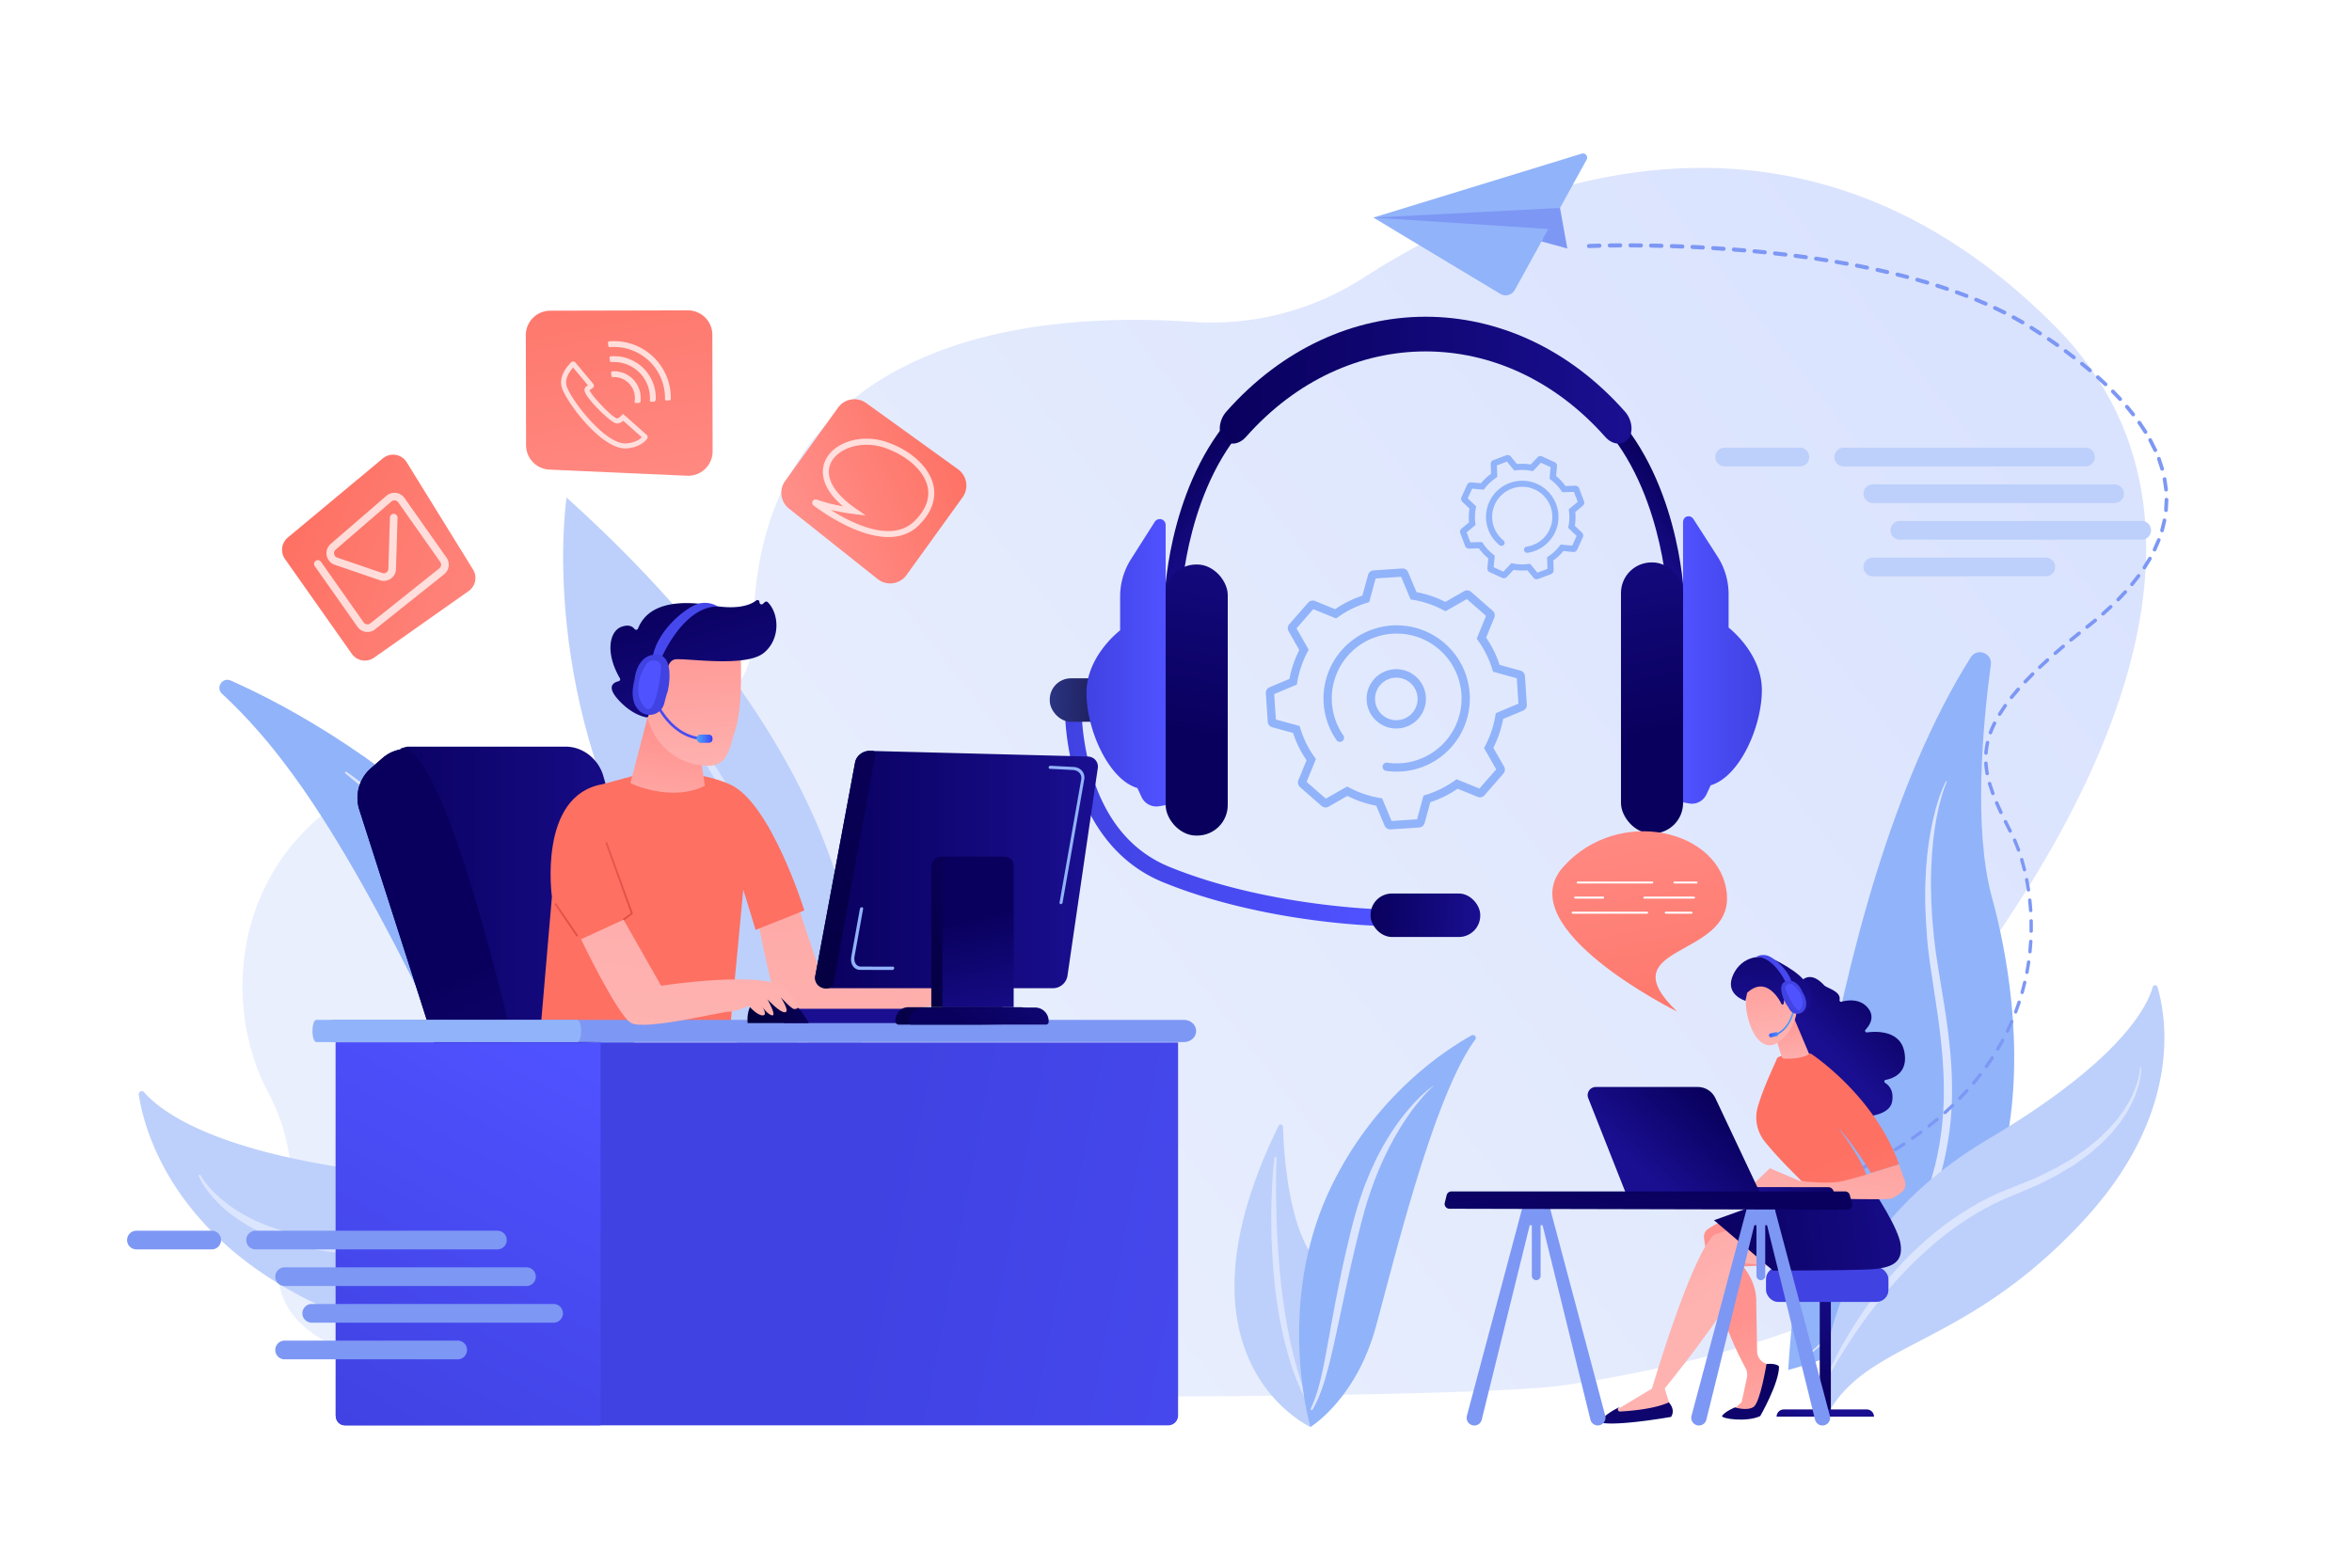
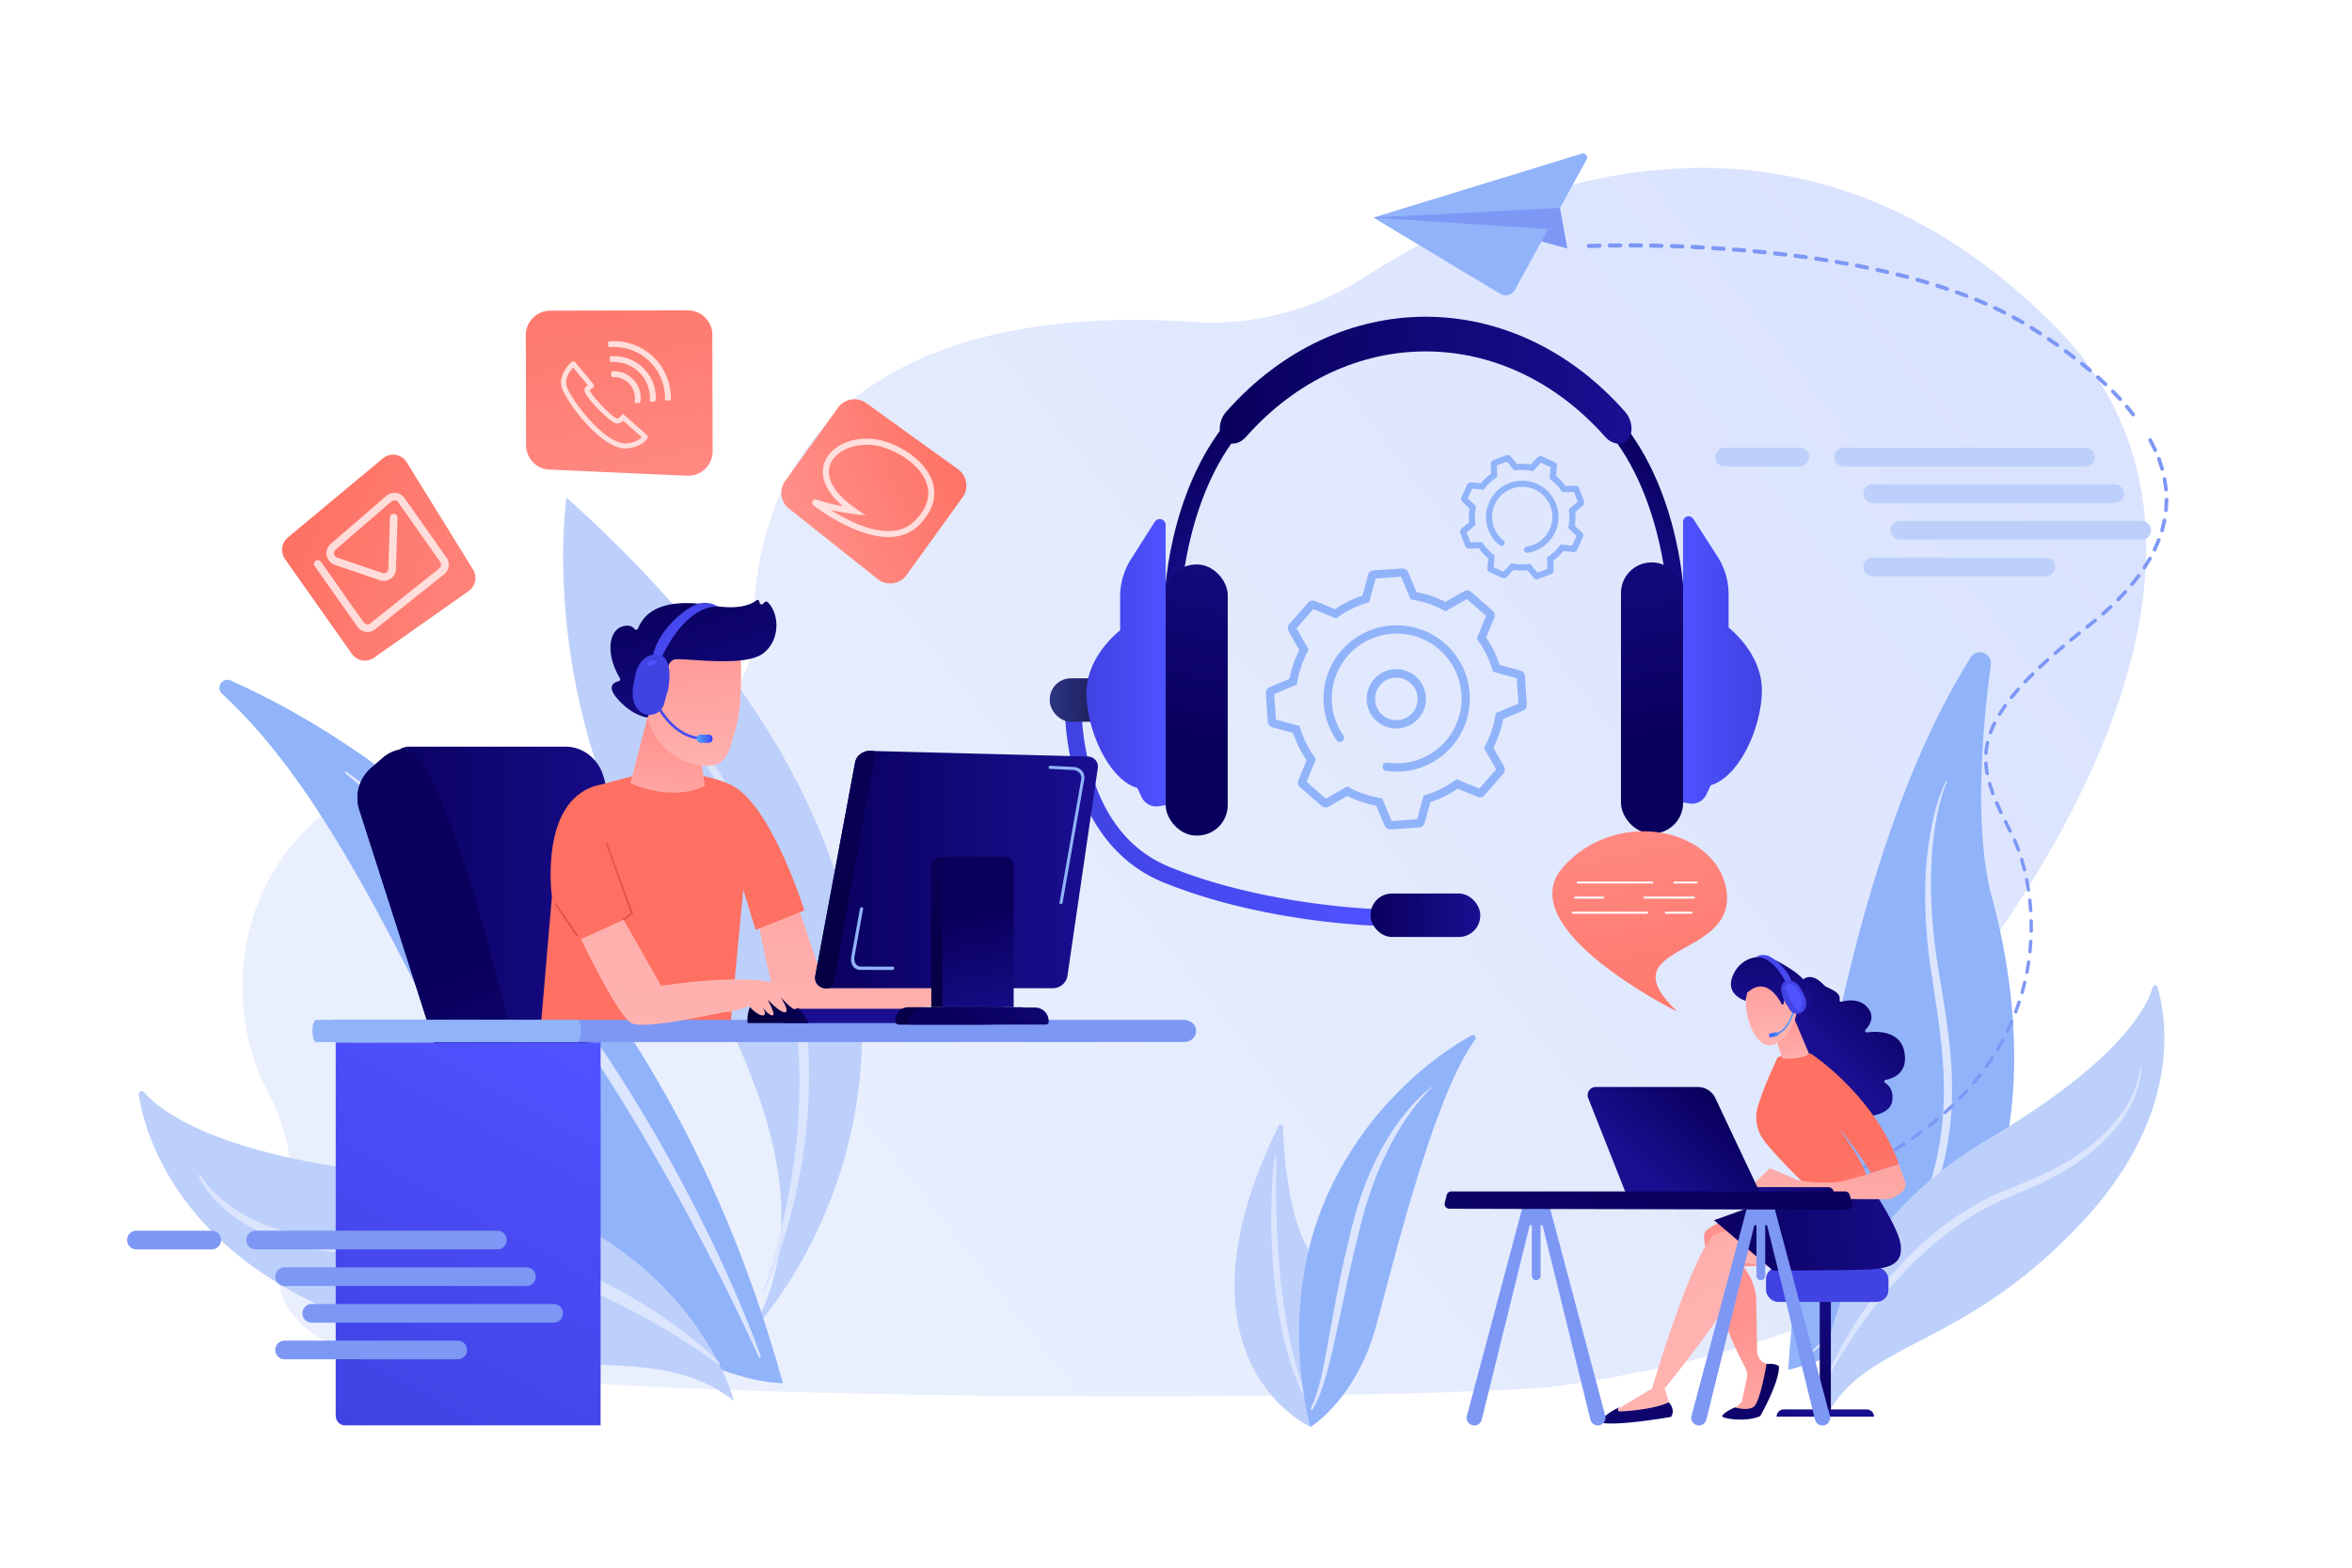
<svg xmlns="http://www.w3.org/2000/svg" xmlns:xlink="http://www.w3.org/1999/xlink" viewBox="0 0 2475 1650">
  <defs>
    <style>.cls-1{fill:url(#linear-gradient);}.cls-18,.cls-2{fill:#fff;}.cls-3{fill:url(#linear-gradient-2);}.cls-4{fill:#bdd0fb;}.cls-5{fill:#dce5fe;}.cls-6{fill:#91b3fa;}.cls-7{fill:url(#linear-gradient-3);}.cls-8{fill:url(#linear-gradient-4);}.cls-9{fill:url(#linear-gradient-5);}.cls-10{fill:url(#linear-gradient-6);}.cls-11{fill:url(#linear-gradient-7);}.cls-12{fill:url(#linear-gradient-8);}.cls-13{fill:url(#linear-gradient-9);}.cls-14{fill:url(#linear-gradient-10);}.cls-15{fill:url(#linear-gradient-11);}.cls-16{fill:url(#linear-gradient-12);}.cls-17{fill:url(#linear-gradient-13);}.cls-18,.cls-46{opacity:0.74;}.cls-19{fill:url(#linear-gradient-14);}.cls-20{fill:#7d97f4;}.cls-21{fill:url(#linear-gradient-15);}.cls-22{fill:url(#linear-gradient-16);}.cls-23{fill:url(#linear-gradient-17);}.cls-24{fill:url(#linear-gradient-18);}.cls-25{fill:url(#linear-gradient-19);}.cls-26{fill:url(#linear-gradient-20);}.cls-27{fill:url(#linear-gradient-21);}.cls-28{fill:url(#linear-gradient-22);}.cls-29{fill:url(#linear-gradient-23);}.cls-30{fill:url(#linear-gradient-24);}.cls-31{fill:url(#linear-gradient-25);}.cls-32{fill:url(#linear-gradient-26);}.cls-33{fill:url(#linear-gradient-27);}.cls-34{fill:url(#linear-gradient-28);}.cls-35{fill:url(#linear-gradient-29);}.cls-36{fill:url(#linear-gradient-30);}.cls-37{fill:url(#linear-gradient-31);}.cls-38{fill:url(#linear-gradient-32);}.cls-39{fill:url(#linear-gradient-33);}.cls-40{fill:url(#linear-gradient-34);}.cls-41{fill:url(#linear-gradient-35);}.cls-42{fill:url(#linear-gradient-36);}.cls-43{fill:url(#linear-gradient-37);}.cls-44{fill:url(#linear-gradient-38);}.cls-45{fill:url(#linear-gradient-39);}.cls-47{fill:url(#linear-gradient-40);}.cls-48{fill:url(#linear-gradient-41);}.cls-49{fill:url(#linear-gradient-42);}.cls-50{fill:url(#linear-gradient-43);}.cls-51{fill:url(#linear-gradient-44);}.cls-52{fill:url(#linear-gradient-45);}.cls-53{fill:url(#linear-gradient-46);}.cls-54{fill:url(#linear-gradient-47);}.cls-55{fill:url(#linear-gradient-48);}.cls-56{clip-path:url(#clip-path);}.cls-57{fill:#53d8ff;}.cls-58{fill:#53d7ff;}.cls-59{fill:#53d6ff;}.cls-60{fill:#52d5ff;}.cls-61{fill:#52d4ff;}.cls-62{fill:#52d3ff;}.cls-63{fill:#52d2ff;}.cls-64{fill:#52d1ff;}.cls-65{fill:#52d0ff;}.cls-66{fill:#51cfff;}.cls-67{fill:#51cefe;}.cls-68{fill:#51cdfe;}.cls-69{fill:#51ccfe;}.cls-70{fill:#51cbfe;}.cls-71{fill:#50cafe;}.cls-72{fill:#50c9fe;}.cls-73{fill:#50c8fe;}.cls-74{fill:#50c7fe;}.cls-75{fill:#50c6fe;}.cls-76{fill:#50c5fe;}.cls-77{fill:#4fc4fe;}.cls-78{fill:#4fc3fe;}.cls-79{fill:#4fc2fe;}.cls-80{fill:#4fc1fe;}.cls-81{fill:#4fc0fe;}.cls-82{fill:#4fbffe;}.cls-83{fill:#4ebefe;}.cls-84{fill:#4ebdfe;}.cls-85{fill:#4ebcfe;}.cls-86{fill:#4ebbfd;}.cls-87{fill:#4ebafd;}.cls-88{fill:#4db9fd;}.cls-89{fill:#4db8fd;}.cls-90{fill:#4db7fd;}.cls-91{fill:#4db6fd;}.cls-92{fill:#4db5fd;}.cls-93{fill:#4db4fd;}.cls-94{fill:#4cb3fd;}.cls-95{fill:#4cb2fd;}.cls-96{fill:#4cb1fd;}.cls-97{fill:#4cb0fd;}.cls-98{fill:#4caffd;}.cls-99{fill:#4baefd;}.cls-100{fill:#4badfd;}.cls-101{fill:#4bacfd;}.cls-102{fill:#4babfd;}.cls-103{fill:#4baafd;}.cls-104{fill:#4ba9fd;}.cls-105{fill:#4aa8fc;}.cls-106{fill:#4aa7fc;}.cls-107{fill:#4aa6fc;}.cls-108{fill:#4aa5fc;}.cls-109{fill:#4aa4fc;}.cls-110{fill:#4aa3fc;}.cls-111{fill:#49a2fc;}.cls-112{fill:#49a1fc;}.cls-113{fill:#49a0fc;}.cls-114{fill:#499ffc;}.cls-115{fill:#499efc;}.cls-116{fill:#489dfc;}.cls-117{fill:#489cfc;}.cls-118{fill:#489bfc;}.cls-119{fill:#489afc;}.cls-120{fill:#4899fc;}.cls-121{fill:#4898fc;}.cls-122{fill:#4797fc;}.cls-123{fill:#4796fc;}.cls-124{fill:#4795fb;}.cls-125{fill:#4794fb;}.cls-126{fill:#4793fb;}.cls-127{fill:#4692fb;}.cls-128{fill:#4691fb;}.cls-129{fill:#4690fb;}.cls-130{fill:#468ffb;}.cls-131{fill:#468efb;}.cls-132{fill:#468dfb;}.cls-133{fill:#458bfb;}.cls-134{fill:#458afb;}.cls-135{fill:#4589fb;}.cls-136{fill:#4588fb;}.cls-137{fill:#4587fb;}.cls-138{fill:#4586fb;}.cls-139{fill:#4485fb;}.cls-140{fill:#4484fb;}.cls-141{fill:#4483fb;}.cls-142{fill:#4482fa;}.cls-143{fill:#4481fa;}.cls-144{fill:#4380fa;}.cls-145{fill:#437ffa;}.cls-146{fill:#437efa;}.cls-147{fill:#437dfa;}.cls-148{fill:#437cfa;}.cls-149{fill:#437bfa;}.cls-150{fill:#427afa;}.cls-151{fill:#4279fa;}.cls-152{fill:#4278fa;}.cls-153{fill:#4277fa;}.cls-154{fill:#4276fa;}.cls-155{fill:#4175fa;}.cls-156{fill:#4174fa;}.cls-157{fill:#4173fa;}.cls-158{fill:#4172fa;}.cls-159{fill:#4171fa;}.cls-160{fill:#4170fa;}.cls-161{fill:#406ff9;}.cls-162{fill:#406ef9;}.cls-163{fill:#406df9;}.cls-164{fill:#406cf9;}.cls-165{fill:#406bf9;}.cls-166{fill:#406af9;}.cls-167{fill:#3f69f9;}.cls-168{fill:#3f68f9;}.cls-169{fill:#3f67f9;}.cls-170{fill:#3f66f9;}.cls-171{fill:#3f65f9;}.cls-172{fill:#3e64f9;}.cls-173{fill:#3e63f9;}.cls-174{fill:#3e62f9;}.cls-175{fill:#3e61f9;}.cls-176{fill:#3e60f9;}.cls-177{fill:#3e5ff9;}.cls-178{fill:#3d5ef9;}.cls-179{fill:#3d5df9;}.cls-180{fill:#3d5cf8;}.cls-181{fill:#3d5bf8;}.cls-182{fill:#3d5af8;}.cls-183{fill:#3c59f8;}.cls-184{fill:#3c58f8;}.cls-185{fill:#3c57f8;}.cls-186{fill:#3c56f8;}.cls-187{fill:#3c55f8;}.cls-188{fill:#3c54f8;}.cls-189{fill:#3b53f8;}.cls-190{fill:#3b52f8;}.cls-191{fill:#3b51f8;}.cls-192{fill:#3b50f8;}.cls-193{fill:#3b4ff8;}.cls-194{fill:#3b4ef8;}.cls-195{fill:#3a4df8;}.cls-196{fill:#3a4cf8;}.cls-197{fill:#3a4bf8;}.cls-198{fill:#3a4af8;}.cls-199{fill:#3a49f7;}.cls-200{fill:#3948f7;}.cls-201{fill:#3947f7;}.cls-202{fill:#3946f7;}.cls-203{fill:#3945f7;}.cls-204{fill:#3944f7;}.cls-205{fill:#3943f7;}.cls-206{fill:#3842f7;}.cls-207{fill:#3841f7;}.cls-208{fill:#3840f7;}.cls-209{fill:url(#linear-gradient-50);}.cls-210{fill:url(#linear-gradient-51);}.cls-211{fill:url(#linear-gradient-52);}.cls-212{fill:url(#linear-gradient-53);}.cls-213{fill:url(#linear-gradient-54);}.cls-214{fill:url(#linear-gradient-55);}.cls-215{fill:url(#linear-gradient-56);}.cls-216{fill:url(#linear-gradient-57);}.cls-217{fill:url(#linear-gradient-58);}.cls-218{fill:url(#linear-gradient-59);}.cls-219{fill:url(#linear-gradient-60);}.cls-220{fill:url(#linear-gradient-61);}.cls-221{fill:url(#linear-gradient-62);}.cls-222{fill:url(#linear-gradient-63);}.cls-223{fill:url(#linear-gradient-64);}.cls-224{fill:url(#linear-gradient-65);}</style>
    <linearGradient id="linear-gradient" x1="733.19" y1="777.45" x2="749.86" y2="777.45" gradientUnits="userSpaceOnUse">
      <stop offset="0" stop-color="#4042e2" />
      <stop offset="1" stop-color="#4f52ff" />
    </linearGradient>
    <linearGradient id="linear-gradient-2" x1="-3966.54" y1="305.92" x2="-5087.24" y2="1272.72" gradientTransform="matrix(0.99, 0.04, -0.04, 1, 6018.18, 239.44)" gradientUnits="userSpaceOnUse">
      <stop offset="0" stop-color="#dae3fe" />
      <stop offset="1" stop-color="#e9effd" />
    </linearGradient>
    <linearGradient id="linear-gradient-3" x1="1239.67" y1="503.42" x2="1302.94" y2="558" gradientUnits="userSpaceOnUse">
      <stop offset="0" stop-color="#09005d" />
      <stop offset="1" stop-color="#1a0f91" />
    </linearGradient>
    <linearGradient id="linear-gradient-4" x1="-1329.82" y1="503.42" x2="-1266.55" y2="558" gradientTransform="matrix(-1, 0, 0, 1, 428.17, 0)" xlink:href="#linear-gradient-3" />
    <linearGradient id="linear-gradient-5" x1="1284.87" y1="397.25" x2="1717.88" y2="408.07" xlink:href="#linear-gradient-3" />
    <linearGradient id="linear-gradient-6" x1="-1475.36" y1="694.65" x2="-1392.43" y2="694.65" gradientTransform="matrix(-1, 0, 0, 1, 378.67, 0)" xlink:href="#linear-gradient" />
    <linearGradient id="linear-gradient-7" x1="-1367.14" y1="773.05" x2="-1311.21" y2="481.66" gradientTransform="matrix(-1, 0, 0, 1, 378.67, 0)" xlink:href="#linear-gradient-3" />
    <linearGradient id="linear-gradient-8" x1="1117.68" y1="851.79" x2="1453.16" y2="860.18" xlink:href="#linear-gradient" />
    <linearGradient id="linear-gradient-9" x1="1442.25" y1="961.86" x2="1557.64" y2="964.74" xlink:href="#linear-gradient-3" />
    <linearGradient id="linear-gradient-10" x1="1103" y1="735.77" x2="1191.78" y2="737.99" gradientUnits="userSpaceOnUse">
      <stop offset="0" stop-color="#2b3582" />
      <stop offset="1" stop-color="#150e42" />
    </linearGradient>
    <linearGradient id="linear-gradient-11" x1="1143.29" y1="697.57" x2="1226.61" y2="697.57" xlink:href="#linear-gradient" />
    <linearGradient id="linear-gradient-12" x1="1251.9" y1="775.23" x2="1307.83" y2="483.84" xlink:href="#linear-gradient-3" />
    <linearGradient id="linear-gradient-13" x1="-1141.38" y1="268.89" x2="-941" y2="591.23" gradientTransform="matrix(0.82, -0.58, 0.58, 0.82, 1076.73, -332.73)" gradientUnits="userSpaceOnUse">
      <stop offset="0" stop-color="#fe7062" />
      <stop offset="1" stop-color="#ff928e" />
    </linearGradient>
    <linearGradient id="linear-gradient-14" x1="2273.08" y1="-438.21" x2="2158.37" y2="-253.81" gradientTransform="translate(-1080.17 -498.78) rotate(35.8)" xlink:href="#linear-gradient-13" />
    <linearGradient id="linear-gradient-15" x1="1911.62" y1="1482.8" x2="1936.91" y2="1323.72" xlink:href="#linear-gradient-3" />
    <linearGradient id="linear-gradient-16" x1="1866.94" y1="1563.56" x2="1920.58" y2="1490.06" xlink:href="#linear-gradient-3" />
    <linearGradient id="linear-gradient-17" x1="1923.31" y1="1401.05" x2="1925.31" y2="1588.05" xlink:href="#linear-gradient" />
    <linearGradient id="linear-gradient-18" x1="1837.64" y1="1386.27" x2="1909.64" y2="1520.27" gradientUnits="userSpaceOnUse">
      <stop offset="0" stop-color="#ff928e" />
      <stop offset="1" stop-color="#feb3b1" />
    </linearGradient>
    <linearGradient id="linear-gradient-19" x1="1843.97" y1="1435.73" x2="1831.73" y2="1623.36" xlink:href="#linear-gradient-3" />
    <linearGradient id="linear-gradient-20" x1="1640.24" y1="1178.14" x2="1770.24" y2="1383.14" xlink:href="#linear-gradient-18" />
    <linearGradient id="linear-gradient-21" x1="1777.92" y1="1314.36" x2="2058.01" y2="1283.57" xlink:href="#linear-gradient-3" />
    <linearGradient id="linear-gradient-22" x1="1725.88" y1="1428.03" x2="1713.64" y2="1615.66" xlink:href="#linear-gradient-3" />
    <linearGradient id="linear-gradient-23" x1="1995.92" y1="1046.2" x2="1928.69" y2="1111.97" xlink:href="#linear-gradient-3" />
    <linearGradient id="linear-gradient-24" x1="1930.13" y1="1219.39" x2="2023.41" y2="1422.43" gradientTransform="matrix(1, 0, 0, 1, 0, 0)" xlink:href="#linear-gradient-13" />
    <linearGradient id="linear-gradient-25" x1="1879.54" y1="1064.8" x2="1888.87" y2="1120.8" xlink:href="#linear-gradient-18" />
    <linearGradient id="linear-gradient-26" x1="1853.19" y1="991.31" x2="1869.86" y2="1091.98" xlink:href="#linear-gradient-18" />
    <linearGradient id="linear-gradient-27" x1="422.86" y1="1251.47" x2="355.54" y2="1317.33" gradientTransform="matrix(0.72, -0.69, 0.69, 0.72, 696.79, 357.91)" xlink:href="#linear-gradient-3" />
    <linearGradient id="linear-gradient-28" x1="338.63" y1="1292.12" x2="416.2" y2="1344.81" gradientTransform="matrix(0.72, -0.69, 0.69, 0.72, 696.79, 357.91)" gradientUnits="userSpaceOnUse">
      <stop offset="0" stop-color="#f9b776" />
      <stop offset="1" stop-color="#f47960" />
    </linearGradient>
    <linearGradient id="linear-gradient-29" x1="1947.99" y1="1117.39" x2="1913.99" y2="1294.39" xlink:href="#linear-gradient-18" />
    <linearGradient id="linear-gradient-30" x1="1870.15" y1="1407.7" x2="1766.33" y2="1436.15" gradientTransform="translate(8.67 -86.8) rotate(-2.83)" xlink:href="#linear-gradient-3" />
    <linearGradient id="linear-gradient-31" x1="1805.6" y1="1159.75" x2="1731.94" y2="1237.61" xlink:href="#linear-gradient-3" />
    <linearGradient id="linear-gradient-32" x1="1737.75" y1="1244.37" x2="1699.54" y2="1526.89" xlink:href="#linear-gradient-3" />
    <linearGradient id="linear-gradient-33" x1="629.61" y1="1268.7" x2="661.28" y2="1247.23" gradientTransform="matrix(-0.96, 0.28, 0.28, 0.96, 2146.59, -313.97)" gradientUnits="userSpaceOnUse">
      <stop offset="0" stop-color="#53d8ff" />
      <stop offset="1" stop-color="#3840f7" />
    </linearGradient>
    <linearGradient id="linear-gradient-34" x1="-75.3" y1="1038.47" x2="-299.45" y2="1075.51" gradientTransform="matrix(-1, -0.04, -0.04, 0.97, 1753.94, -4.32)" xlink:href="#linear-gradient" />
    <linearGradient id="linear-gradient-35" x1="638.82" y1="1233.83" x2="515.35" y2="1254.23" gradientTransform="matrix(-0.96, 0.28, 0.28, 0.96, 2146.59, -313.97)" xlink:href="#linear-gradient" />
    <linearGradient id="linear-gradient-36" x1="523.55" y1="1236.36" x2="587.97" y2="1235.29" gradientTransform="matrix(-0.96, 0.28, 0.28, 0.96, 2146.59, -313.97)" xlink:href="#linear-gradient" />
    <linearGradient id="linear-gradient-37" x1="472.09" y1="472.14" x2="443.53" y2="463.03" gradientTransform="matrix(1, 0, 0, 1.17, 1412.34, 544.76)" xlink:href="#linear-gradient-33" />
    <linearGradient id="linear-gradient-38" x1="-911.01" y1="1155.29" x2="-836.59" y2="766.38" gradientTransform="matrix(-1, 0, 0, 1, 855.17, 0)" xlink:href="#linear-gradient-13" />
    <linearGradient id="linear-gradient-39" x1="629.23" y1="213.11" x2="707.63" y2="621.45" gradientTransform="translate(-15.86 4.94) rotate(-0.14)" xlink:href="#linear-gradient-13" />
    <linearGradient id="linear-gradient-40" x1="376.15" y1="949.54" x2="711.99" y2="949.54" xlink:href="#linear-gradient-3" />
    <linearGradient id="linear-gradient-41" x1="481.68" y1="1021.59" x2="634.97" y2="1378.65" xlink:href="#linear-gradient-3" />
    <linearGradient id="linear-gradient-42" x1="866.25" y1="459.92" x2="896.25" y2="1141.92" xlink:href="#linear-gradient-18" />
    <linearGradient id="linear-gradient-43" x1="505.09" y1="1158.04" x2="-193.63" y2="1912.07" gradientTransform="matrix(1, 0, 0, 1, 0, 0)" xlink:href="#linear-gradient-13" />
    <linearGradient id="linear-gradient-44" x1="709.89" y1="770.46" x2="694.89" y2="883.46" xlink:href="#linear-gradient-18" />
    <linearGradient id="linear-gradient-45" x1="725.22" y1="644.51" x2="734.22" y2="816.51" xlink:href="#linear-gradient-18" />
    <linearGradient id="linear-gradient-46" x1="926.5" y1="1746.18" x2="1046.81" y2="1901.09" gradientTransform="translate(444.5 -1335.82) rotate(20.24)" xlink:href="#linear-gradient-3" />
    <linearGradient id="linear-gradient-47" x1="1001.41" y1="1803.51" x2="872.23" y2="1902.35" gradientTransform="translate(444.5 -1335.82) rotate(20.24)" xlink:href="#linear-gradient-28" />
    <linearGradient id="linear-gradient-48" x1="677.32" y1="780.14" x2="732.3" y2="742.86" xlink:href="#linear-gradient" />
    <clipPath id="clip-path">
      <rect class="cls-1" x="733.19" y="773.28" width="16.68" height="8.34" rx="3.96" />
    </clipPath>
    <linearGradient id="linear-gradient-50" x1="852.62" y1="642.17" x2="463.48" y2="706.46" xlink:href="#linear-gradient" />
    <linearGradient id="linear-gradient-51" x1="649.15" y1="726.9" x2="434.8" y2="762.31" xlink:href="#linear-gradient" />
    <linearGradient id="linear-gradient-52" x1="716.45" y1="522.47" x2="688.45" y2="686.47" xlink:href="#linear-gradient" />
    <linearGradient id="linear-gradient-53" x1="627.83" y1="1037.72" x2="540.23" y2="846.36" gradientUnits="userSpaceOnUse">
      <stop offset="0" stop-color="#e1473d" />
      <stop offset="1" stop-color="#e9605a" />
    </linearGradient>
    <linearGradient id="linear-gradient-54" x1="685.49" y1="1011.32" x2="597.89" y2="819.96" xlink:href="#linear-gradient-53" />
    <linearGradient id="linear-gradient-55" x1="1007.47" y1="721.49" x2="966.47" y2="1020.49" xlink:href="#linear-gradient-3" />
    <linearGradient id="linear-gradient-56" x1="857.77" y1="915.2" x2="1155.31" y2="915.2" xlink:href="#linear-gradient-3" />
    <linearGradient id="linear-gradient-57" x1="892.62" y1="1118.8" x2="888.1" y2="820.47" gradientUnits="userSpaceOnUse">
      <stop offset="0" stop-color="#020039" />
      <stop offset="1" stop-color="#090056" />
    </linearGradient>
    <linearGradient id="linear-gradient-58" x1="1074.18" y1="1068.36" x2="857.41" y2="1070.8" xlink:href="#linear-gradient-57" />
    <linearGradient id="linear-gradient-59" x1="1021.56" y1="1084.78" x2="1120.41" y2="952.98" xlink:href="#linear-gradient-3" />
    <linearGradient id="linear-gradient-60" x1="933.15" y1="1090.41" x2="1044.87" y2="949.78" xlink:href="#linear-gradient-57" />
    <linearGradient id="linear-gradient-61" x1="1024.56" y1="965.35" x2="1054.21" y2="1092.74" xlink:href="#linear-gradient-3" />
    <linearGradient id="linear-gradient-62" x1="786.56" y1="1061.83" x2="851.04" y2="1061.83" xlink:href="#linear-gradient-57" />
    <linearGradient id="linear-gradient-63" x1="839.96" y1="258.86" x2="715.96" y2="1088.86" xlink:href="#linear-gradient-18" />
    <linearGradient id="linear-gradient-64" x1="909.89" y1="1319.43" x2="1837.6" y2="1495.8" xlink:href="#linear-gradient" />
    <linearGradient id="linear-gradient-65" x1="376.56" y1="1510.8" x2="597.24" y2="1107.6" xlink:href="#linear-gradient" />
  </defs>
  <g id="Background">
    <rect class="cls-2" width="2475" height="1650" />
  </g>
  <g id="Illustration">
    <path class="cls-3" d="M682.33,780.08c-40.15,36-96.17,47.15-148,32.79-49.13-13.62-108.19-12.73-170,26.47-119.68,75.87-130.75,219.37-82.14,310.46,25.22,47.28,31.68,102.51,15.8,153.71-13.88,44.76-6,95.9,80,122.83,173.45,54.36,1138.09,48.22,1261.93,32.37s587.41-112.45,302.63-279.29c0,0,526.88-527.28,219.61-836.38C1884,63.24,1576.45,201.13,1434.48,292.53a294.32,294.32,0,0,1-179.71,46.26c-161.3-11.18-461.44,10.9-462.34,330a93.84,93.84,0,0,1-69.61,90.71C708.18,763.35,693.84,769.77,682.33,780.08Z" />
    <path class="cls-4" d="M1894,490.89h-79.17a9.85,9.85,0,0,1-9.85-9.85h0a9.85,9.85,0,0,1,9.85-9.85H1894a9.85,9.85,0,0,1,9.84,9.85h0A9.85,9.85,0,0,1,1894,490.89Z" />
    <path class="cls-4" d="M2194.61,490.89H1940.15a9.85,9.85,0,0,1-9.85-9.85h0a9.85,9.85,0,0,1,9.85-9.85h254.46a9.85,9.85,0,0,1,9.85,9.85h0A9.85,9.85,0,0,1,2194.61,490.89Z" />
    <path class="cls-4" d="M2225.19,529.46H1970.72a9.84,9.84,0,0,1-9.84-9.85h0a9.84,9.84,0,0,1,9.84-9.85h254.47a9.85,9.85,0,0,1,9.84,9.85h0A9.85,9.85,0,0,1,2225.19,529.46Z" />
    <path class="cls-4" d="M2152.83,606.6H1970.72a9.84,9.84,0,0,1-9.84-9.85h0a9.84,9.84,0,0,1,9.84-9.85h182.11a9.85,9.85,0,0,1,9.84,9.85h0A9.85,9.85,0,0,1,2152.83,606.6Z" />
    <path class="cls-4" d="M2253.72,568H1999.26a9.85,9.85,0,0,1-9.85-9.85h0a9.85,9.85,0,0,1,9.85-9.85h254.46a9.85,9.85,0,0,1,9.85,9.85h0A9.85,9.85,0,0,1,2253.72,568Z" />
    <path class="cls-4" d="M1345.5,1184.89a2.43,2.43,0,0,1,4.6,1c.7,24.37,4.52,88.23,25.33,126.81,33.88,62.81,44.17,153.64,3.52,189.18C1379,1501.88,1224.17,1431.46,1345.5,1184.89Z" />
    <path class="cls-5" d="M1343.33,1218.9l-.09,1.83-.08,2-.12,4-.18,8.06q-.13,8.06-.08,16.12c0,10.75.24,21.49.56,32.22.73,21.46,2.07,42.89,4.32,64.21a624.58,624.58,0,0,0,9.86,63.46c4.5,20.91,10.25,41.58,18.27,61.5a1.09,1.09,0,0,1-2,.91,261.17,261.17,0,0,1-12.79-29.9c-3.63-10.23-6.58-20.68-9.22-31.2a472.17,472.17,0,0,1-10.74-64.08q-3.27-32.32-3.27-64.8,0-16.21.75-32.42.42-8.08,1-16.17l.68-8.08.43-4,.24-2c.1-.7.14-1.28.32-2.18a1.07,1.07,0,0,1,2.12.26Z" />
    <path class="cls-6" d="M1379,1501.88s47.85-28.8,68.89-105.7c19.52-71.35,60.93-242.94,104.48-302a3,3,0,0,0-3.86-4.42c-30.43,17-103.26,65.73-148.64,161.24C1341.31,1374.16,1379,1501.88,1379,1501.88Z" />
    <path class="cls-5" d="M1508.42,1143a146.55,146.55,0,0,0-15.67,16.82c-2.48,2.91-4.71,6-7.06,9-2.18,3.14-4.44,6.22-6.56,9.4s-4.23,6.35-6.17,9.64-3.89,6.56-5.77,9.87l-5.42,10.07c-1.7,3.41-3.3,6.87-5,10.29a352.06,352.06,0,0,0-16.66,42.51c-2.53,7.18-4.42,14.57-6.44,21.91s-3.78,14.87-5.68,22.29q-5.37,22.39-10.34,44.9l-9.68,45.11c-1.59,7.54-3.19,15.07-4.92,22.6-.83,3.76-1.71,7.52-2.61,11.28s-1.82,7.52-2.83,11.26c-4,14.9-8.5,30-16.32,43.56a1.09,1.09,0,0,1-1.94-1v0a156.62,156.62,0,0,0,7.87-21.43q3.06-11,5.31-22.3c3.11-15,5.68-30.17,8.49-45.31l4.18-22.73c1.49-7.57,3-15.14,4.53-22.7,3-15.13,6.51-30.17,10.09-45.19s7.48-30.07,12.64-44.77c1.31-3.67,2.43-7.4,3.89-11l4.41-10.81c1.39-3.64,3.17-7.12,4.78-10.66s3.2-7.09,5.12-10.49a256.5,256.5,0,0,1,24.89-39.41c2.33-3.11,4.9-6,7.34-9,2.63-2.87,5.1-5.86,7.87-8.58a124.43,124.43,0,0,1,17.45-15.31.13.13,0,0,1,.18,0A.15.15,0,0,1,1508.42,1143Z" />
    <path class="cls-4" d="M791.2,1401.37s362.71-375.42-195-877.68c0,0-33.17,215.82,101.82,431.31S847.87,1299.13,791.2,1401.37Z" />
    <path class="cls-5" d="M690.1,728.34a367,367,0,0,1,28.42,31.52c8.89,11,17.56,22.22,25.6,33.89,4.13,5.75,7.88,11.76,11.83,17.65q5.7,9,11.23,18.05c3.5,6.16,7.16,12.25,10.52,18.49s6.81,12.45,9.93,18.82,6.42,12.66,9.28,19.16,5.88,12.92,8.58,19.49l8,19.76,7.21,20.06A607.34,607.34,0,0,1,842,1027.72a576.23,576.23,0,0,1,5.51,169.79l-2.94,21.08c-.54,3.5-.87,7-1.61,10.51l-2.07,10.43c-1.4,7-2.71,13.91-4.18,20.84L831.45,1281l-2.68,10.27c-.9,3.42-2.1,6.76-3.13,10.15l-6.43,20.21-1.6,5.05-1.86,5-3.75,9.92-7.62,19.75a1.1,1.1,0,0,1-1.41.63,1.09,1.09,0,0,1-.64-1.37v0a723.24,723.24,0,0,0,36.32-163.91c4.93-55.7,2.84-112-7.48-166.87a640.66,640.66,0,0,0-20.72-81.08,652.62,652.62,0,0,0-31.23-77.75c-2.9-6.36-6.21-12.53-9.3-18.8s-6.61-12.33-9.9-18.51-6.9-12.19-10.44-18.23c-3.69-6-7.18-12-11.06-17.86a543.64,543.64,0,0,0-50-67.6l0,0a1.09,1.09,0,0,1,.1-1.54A1.1,1.1,0,0,1,690.1,728.34Z" />
    <path class="cls-6" d="M2073.77,691.88c6.6-10.47,22.82-4.57,21.17,7.69-8.48,63.19-18.56,173.5,1.32,245.58,29.22,106,81.75,417.79-214.52,496.73C1881.74,1441.88,1910,951.73,2073.77,691.88Z" />
    <path class="cls-5" d="M2048.61,822.81a135.57,135.57,0,0,0-6.5,19.37c-1.84,6.56-3.24,13.25-4.53,19.94a350.4,350.4,0,0,0-4.76,40.59l-.54,10.21c-.17,3.4-.14,6.81-.22,10.21-.22,6.81,0,13.63.15,20.44,0,3.4.19,6.8.4,10.2l.55,10.21c.42,6.79,1.18,13.57,1.76,20.36,2.77,27,8.16,53.94,12.19,81.16s7.18,54.78,7,82.54a323.78,323.78,0,0,1-10.47,82.44,307.34,307.34,0,0,1-32.24,76.5,383,383,0,0,1-49.8,66,537.3,537.3,0,0,1-60.9,55.57.51.51,0,0,1-.71-.09.52.52,0,0,1,.07-.7c20.56-18.13,40.35-37.1,58.17-57.8a405.84,405.84,0,0,0,47.32-66.39c1.78-2.89,3.2-6,4.79-9l4.64-9.06,4.17-9.27,2.09-4.63c.67-1.55,1.25-3.15,1.88-4.72l3.71-9.45c1.2-3.17,2.18-6.41,3.28-9.61,2.29-6.37,3.88-13,5.73-19.46a328.94,328.94,0,0,0,9.66-80.43c0-27.13-2.8-54.26-6.7-81.29l-6.1-40.65c-2-13.6-4-27.27-5-41.06-.42-6.89-1-13.77-1.29-20.67L2026,954c-.13-3.45-.23-6.9-.16-10.35.06-6.91.06-13.81.5-20.7.2-3.45.28-6.9.56-10.34l.89-10.32a337.15,337.15,0,0,1,6.63-40.83c3.2-13.41,7-26.74,13.26-39.12a.51.51,0,0,1,.92.43Z" />
    <path class="cls-6" d="M242.77,716.25c121,53.64,442.35,239.25,581.09,739.56,0,0-187.17,3.14-327.59-297C376.18,902.09,307.11,798.38,233.58,730.11,226.61,723.64,234.08,712.39,242.77,716.25Z" />
    <path class="cls-5" d="M798.61,1428.59c-26.3-57.7-55-114.21-85.55-169.66-15.33-27.69-31-55.16-47.38-82.25s-33.31-53.79-51-80c-35.31-52.47-73.35-103.12-114.9-150.79-20.66-24-42.66-46.68-65.1-69-22.68-22.08-46.61-42.81-71.25-62.77h0a1.1,1.1,0,0,1-.16-1.54,1.08,1.08,0,0,1,1.48-.19,888,888,0,0,1,74.14,60c5.92,5.33,11.63,10.86,17.47,16.29l8.65,8.23,8.4,8.48c5.57,5.69,11.28,11.26,16.74,17.05l16.29,17.47c42.89,47.12,82,97.63,117.82,150.25,17.84,26.37,35.12,53.13,51.52,80.41s32,55.05,46.73,83.24c3.73,7,7.42,14.08,11,21.19s7.15,14.21,10.62,21.37c7.05,14.25,13.79,28.66,20.35,43.15s12.91,29.07,19,43.76,11.89,29.49,17.18,44.51a1.09,1.09,0,0,1-2,.82Z" />
    <path class="cls-4" d="M772.45,1474.65S719,1265.18,426.81,1237c-195-18.79-257-66.48-275.19-87.47a3.22,3.22,0,0,0-5.62,2.58c6.06,39.54,38.95,161.74,216,233.12C575.45,1471.26,682.37,1403.62,772.45,1474.65Z" />
    <path class="cls-5" d="M755.63,1435.82c-10-7.43-20.35-14.49-30.82-21.26S703.72,1401.3,693,1395s-21.67-12.16-32.66-17.9c-5.48-2.9-11.07-5.58-16.63-8.3s-11.21-5.26-16.86-7.77a540.52,540.52,0,0,0-69.33-25.68c-23.64-6.78-47.71-12.08-72.09-14.54l-9.15-.88c-3-.34-6.1-.35-9.16-.55l-9.17-.43-9.17-.05c-6.12-.19-12.22.22-18.33.44l-9.37.45-9.52.48c-12.71.37-25.45.57-38.18-.3a331.32,331.32,0,0,1-38-4.26,241.83,241.83,0,0,1-37.22-9.23A199.87,199.87,0,0,1,263,1291.11c-11.11-6.37-21.74-13.69-30.95-22.59a119,119,0,0,1-12.85-14.19,81.75,81.75,0,0,1-10-16.35,1.09,1.09,0,0,1,1.94-1l0,.08a79,79,0,0,0,11.05,14.67,128,128,0,0,0,13.46,12.58,145.26,145.26,0,0,0,15,10.62,171.92,171.92,0,0,0,16.08,8.85c22.15,10.47,46.11,16.76,70.45,19.83a315.06,315.06,0,0,0,36.73,2.73c6.14.22,12.31,0,18.46,0s12.31-.41,18.47-.73l9.23-.68,9.38-.66c6.39-.38,12.79-.95,19.2-.9l9.61-.09,9.6.38c3.2.17,6.41.17,9.59.5l9.57.84,4.78.44,4.75.62,9.51,1.26q9.46,1.5,18.88,3.3c6.23,1.39,12.53,2.53,18.66,4.29l9.26,2.43c3.07.85,6.1,1.82,9.16,2.72,12.22,3.64,24.23,7.87,36.06,12.55,11.75,4.85,23.41,9.89,34.78,15.53s22.51,11.66,33.43,18.07,21.58,13.21,32,20.35c20.77,14.38,40.76,29.86,58.76,47.57a1.09,1.09,0,0,1-1.41,1.65Z" />
    <path class="cls-4" d="M1920.64,1493.13s-33.16-172.75,172.29-294.65c137.09-81.35,166.23-137.92,172.38-159.68a2.62,2.62,0,0,1,5,0c9.22,31.22,27.29,132.6-78.41,246.46C2064.55,1422.44,1962.39,1409.63,1920.64,1493.13Z" />
    <path class="cls-5" d="M1918.24,1458.12c7.56-19,17.16-37.17,27.67-54.75,5.28-8.78,10.83-17.42,16.74-25.8s12-16.65,18.49-24.63,13.28-15.7,20.26-23.26,14.43-14.71,22.13-21.55a311.44,311.44,0,0,1,49.69-36.82c4.46-2.61,8.9-5.27,13.53-7.58l6.88-3.59,7-3.25c4.65-2.25,9.52-4.05,14.31-6l14.1-5.7c4.65-1.94,9.4-3.69,14-5.79l13.58-6.6c2.25-1.14,4.59-2.1,6.76-3.38l6.52-3.78,6.54-3.78,3.27-1.89c1.06-.67,2.07-1.41,3.11-2.11l12.43-8.54,11.69-9.5a28.87,28.87,0,0,0,2.79-2.51l2.71-2.61,5.42-5.23c3.46-3.62,6.66-7.49,10-11.24l4.45-6.07,2.23-3c.75-1,1.32-2.13,2-3.19l3.9-6.45,3.35-6.75c1.21-2.22,1.94-4.63,2.93-7s1.65-4.75,2.43-7.14a63.08,63.08,0,0,0,2.87-14.77v-.05a.58.58,0,0,1,.62-.55.57.57,0,0,1,.55.58,78.11,78.11,0,0,1-4.05,22.78,75.23,75.23,0,0,1-2.66,7.27l-3.1,7.1-3.69,6.81c-.64,1.12-1.19,2.31-1.91,3.38l-2.13,3.23-4.29,6.48-4.83,6.06c-1.65,2-3.13,4.14-5,6l-5.39,5.58-2.7,2.79a29.39,29.39,0,0,1-2.79,2.68l-11.7,10.19-12.52,9.14c-1.05.75-2.07,1.54-3.15,2.25l-3.29,2-6.6,4-6.61,4c-2.19,1.36-4.55,2.41-6.82,3.63l-13.77,7c-4.65,2.21-9.45,4.07-14.17,6.13l-14.15,6c-4.62,2-9.3,3.76-13.79,6l-6.8,3.22-6.66,3.51c-4.48,2.26-8.77,4.87-13.09,7.42a330.49,330.49,0,0,0-48.38,35.9,425.31,425.31,0,0,0-42.22,43.3,530.59,530.59,0,0,0-36.6,48.42c-5.61,8.44-11.12,17-16.28,25.71s-10.24,17.58-14.81,26.65h0a.6.6,0,0,1-.79.27A.6.6,0,0,1,1918.24,1458.12Z" />
    <path class="cls-7" d="M1243.18,627.28l-17.51-.71c.21-5.16,6-127.2,81.51-200.14l12.18,12.6C1248.85,507.14,1243.23,626.09,1243.18,627.28Z" />
    <path class="cls-8" d="M1754.49,627.28l17.5-.71c-.2-5.16-6-127.2-81.51-200.14L1678.31,439C1748.82,507.14,1754.44,626.09,1754.49,627.28Z" />
    <path class="cls-9" d="M1712.86,462.58c-6.17,6.82-16.58,5.26-23.65-2.71-106.11-120-272-120-378.08,0-7.07,8-17.49,9.53-23.65,2.71h0c-6.16-6.8-5-20.33,3-29.36,117.72-133.14,301.74-133.14,419.46,0,8,9,9.12,22.56,3,29.36Z" />
    <path class="cls-10" d="M1775.1,543.66a6,6,0,0,1,6.93,2.74l25.2,39.16A73.69,73.69,0,0,1,1819,624.89v35.62s35,26.77,35,65.71-23.62,91.5-53.8,100.26c-1.63,3.58-3.11,6.57-4.24,9.06-3.31,7.28-10.52,11.44-18.41,10.12l-6.49-1.17V549.86C1771.09,547,1772.34,544.46,1775.1,543.66Z" />
    <rect class="cls-11" x="1705.76" y="591.96" width="65.34" height="285.31" rx="32.12" />
    <path class="cls-12" d="M1450.31,974.43c-5-.12-122.54-3.44-226.5-45.91-45-18.37-77.09-57.39-92.9-112.84-11.75-41.22-10.43-76.66-10.37-78.15l17.51.73-8.75-.36,8.75.35a259.94,259.94,0,0,0,9.84,73.08c14.53,50.56,42.3,84.53,82.55,101,100.9,41.22,219.11,44.59,220.3,44.62Z" />
    <rect class="cls-13" x="1442.23" y="940.43" width="115.43" height="45.74" rx="22.49" />
    <rect class="cls-14" x="1104.65" y="713.93" width="78.41" height="45.74" rx="22.27" />
    <path class="cls-15" d="M1222.21,546.58a6.27,6.27,0,0,0-7.12,2.74l-24.91,39.16a73.48,73.48,0,0,0-11.48,39.33v35.62s-35.41,26.77-35.41,65.71,23.42,91.5,53.6,100.26c1.63,3.59,3,6.57,4.15,9.06a17.34,17.34,0,0,0,18.74,10.12l6.83-1.17V552.78A6.22,6.22,0,0,0,1222.21,546.58Z" />
    <rect class="cls-16" x="1226.61" y="594.14" width="65.34" height="285.31" rx="32.12" />
    <path class="cls-17" d="M493.13,622.11l-99.48,70.08a16.85,16.85,0,0,1-23.48-4.07L299.9,588.37a16.84,16.84,0,0,1,3-22.65l99.95-83.25A16.85,16.85,0,0,1,428,486.56l69.8,112.91A16.85,16.85,0,0,1,493.13,622.11Z" />
    <path class="cls-18" d="M394.15,662.79a12.9,12.9,0,0,1-18-3.11l-45.05-64a4,4,0,0,1,6.53-4.6l45.05,64a4.92,4.92,0,0,0,7.06,1l72.61-57.91a4.91,4.91,0,0,0,.95-6.65l-44.23-62.79a4.9,4.9,0,0,0-7.21-.88l-58.65,50.65a4.9,4.9,0,0,0,1.62,8.34l47.42,16.25a4.85,4.85,0,0,0,4.38-.61l0,0a4.84,4.84,0,0,0,2.07-3.86l1.63-53.94a4,4,0,1,1,8,.24l-1.63,53.94a12.51,12.51,0,0,1-5.55,10.21,12.75,12.75,0,0,1-11.51,1.6l-47.42-16.25A12.88,12.88,0,0,1,348,572.47l58.65-50.66a12.88,12.88,0,0,1,19,2.33l44.23,62.79a12.91,12.91,0,0,1-2.5,17.5l-72.61,57.9Z" />
    <path class="cls-19" d="M881.9,429l-55.71,77.25a21.2,21.2,0,0,0,4,29l93.33,74.2a21.18,21.18,0,0,0,30.37-4.19l59-81.79a21.2,21.2,0,0,0-4.79-29.59l-96.61-69.66A21.19,21.19,0,0,0,881.9,429Z" />
    <path class="cls-18" d="M859.2,534.28c-1.25-.9-2.29-1.67-3.11-2.29a3.54,3.54,0,0,1,3.36-6.14h0a172.75,172.75,0,0,0,27.57,7c-26.73-22.8-21.88-41.48-18.17-48.94,9.37-18.83,37.71-27.34,63.18-19,26,8.54,45.65,26.4,50.13,45.52,2.37,10.15,1.62,25.78-15.44,42.57C934.79,584.43,876.87,547,859.2,534.28Zm-1.93-2.46Zm2.64-4.91h0Zm51.14,15.59L898.43,541a246.32,246.32,0,0,1-24.29-4.31c22.89,14.49,64.46,35,88.12,11.77,12-11.82,16.62-24.13,13.71-36.59C971.44,492.56,949.64,477.41,930,471c-22.2-7.29-47.61-.07-55.5,15.77-7.16,14.38,2.3,32.12,26.07,48.52Z" />
    <path class="cls-20" d="M1672.15,256.74l10.92-.35a2.18,2.18,0,0,1,.14,4.35h0l-10.83.35h-.06a2.18,2.18,0,1,1-.14-4.35Z" />
    <path class="cls-20" d="M1694,256.19l10.9-.1a2.17,2.17,0,0,1,0,4.34h0l-10.86.1h0a2.17,2.17,0,1,1,0-4.34Z" />
    <path class="cls-20" d="M1715.78,256.09l10.9.08a2.16,2.16,0,0,1,0,4.32h0l-10.86-.08h0a2.16,2.16,0,1,1,0-4.32Z" />
    <path class="cls-20" d="M1737.58,256.33l10.89.24a2.16,2.16,0,0,1-.09,4.31h0l-10.86-.23h0a2.16,2.16,0,1,1,.1-4.31Z" />
    <path class="cls-20" d="M1759.37,256.89l10.89.4a2.15,2.15,0,1,1-.16,4.29h0l-10.86-.39h0a2.15,2.15,0,0,1,.15-4.3Z" />
    <path class="cls-20" d="M1781.15,257.77l10.89.56a2.14,2.14,0,0,1-.22,4.27h0l-10.85-.55h0a2.14,2.14,0,1,1,.22-4.28Z" />
    <path class="cls-20" d="M1802.92,259l10.87.72a2.13,2.13,0,1,1-.28,4.25h0l-10.84-.71h0a2.13,2.13,0,1,1,.28-4.26Z" />
    <path class="cls-20" d="M1824.66,260.49l10.87.89a2.13,2.13,0,1,1-.34,4.24h0l-10.83-.87h0a2.13,2.13,0,0,1,.34-4.24Z" />
    <path class="cls-20" d="M1846.39,262.36l10.86,1.06a2.12,2.12,0,0,1-.41,4.22h0L1846,266.58h0a2.12,2.12,0,0,1,.41-4.22Z" />
    <path class="cls-20" d="M1868.09,264.58l10.83,1.25a2.11,2.11,0,1,1-.48,4.19h0l-10.8-1.24h0a2.11,2.11,0,0,1,.48-4.2Z" />
    <path class="cls-20" d="M1889.75,267.17l10.81,1.45a2.1,2.1,0,1,1-.56,4.17h0l-10.77-1.43h0a2.11,2.11,0,1,1,.56-4.18Z" />
    <path class="cls-20" d="M1911.36,270.17l10.78,1.66a2.1,2.1,0,1,1-.63,4.15h0l-10.75-1.65h0a2.1,2.1,0,1,1,.64-4.16Z" />
    <path class="cls-20" d="M1932.91,273.61l10.75,1.88a2.09,2.09,0,0,1-.73,4.12h0l-10.7-1.88h0a2.09,2.09,0,0,1,.72-4.12Z" />
    <path class="cls-20" d="M1954.38,277.5l10.71,2.14a2.08,2.08,0,1,1-.82,4.08h0l-10.66-2.12h0a2.09,2.09,0,0,1,.81-4.1Z" />
    <path class="cls-20" d="M1975.77,281.91l10.65,2.4a2.08,2.08,0,0,1-.92,4.05h0L1974.88,286h0a2.08,2.08,0,0,1,.91-4Z" />
    <path class="cls-20" d="M1997,286.86l10.58,2.71a2.07,2.07,0,0,1-1,4h0L1996,290.89h0a2.07,2.07,0,0,1,1-4Z" />
    <path class="cls-20" d="M2018.15,292.43l10.5,3a2.06,2.06,0,1,1-1.15,4h0l-10.43-3h0a2.07,2.07,0,0,1,1.14-4Z" />
    <path class="cls-20" d="M2039.09,298.68l10.39,3.4a2.05,2.05,0,1,1-1.28,3.9h0l-10.32-3.37h0a2.06,2.06,0,0,1,1.28-3.91Z" />
    <path class="cls-20" d="M2059.8,305.67l10.25,3.81a2.06,2.06,0,0,1,1.21,2.64,2,2,0,0,1-2.63,1.2h0l-10.17-3.78h0a2.05,2.05,0,0,1,1.42-3.85Z" />
    <path class="cls-20" d="M2080.22,313.52l10.07,4.27a2,2,0,0,1-1.59,3.75h0l-10-4.23,0,0a2,2,0,1,1,1.59-3.76Z" />
    <path class="cls-20" d="M2100.26,322.31l9.84,4.79a2,2,0,0,1-1.78,3.66l-.05,0-9.74-4.74-.05,0a2,2,0,1,1,1.78-3.66Z" />
    <path class="cls-20" d="M2119.81,332.18l9.54,5.38a2,2,0,1,1-2,3.53l-.06,0-9.43-5.31-.06,0a2,2,0,0,1,2-3.54Z" />
    <path class="cls-20" d="M2138.71,343.27l9.17,5.93a2,2,0,0,1-2.19,3.4l0,0-9.12-5.89,0,0a2,2,0,0,1,2.2-3.4Z" />
    <path class="cls-20" d="M2157,355.28l9,6.24a2,2,0,0,1-2.3,3.31l0,0-8.91-6.19,0,0a2,2,0,1,1,2.3-3.32Z" />
    <path class="cls-20" d="M2174.79,367.92l8.73,6.58a2,2,0,0,1-2.42,3.21l0,0-8.67-6.52,0,0a2,2,0,0,1-.4-2.81,2,2,0,0,1,2.82-.4Z" />
    <path class="cls-20" d="M2192.1,381.27l8.44,7a2,2,0,0,1-2.55,3.08l0,0-8.36-6.9,0,0a2,2,0,0,1,2.55-3.09Z" />
    <path class="cls-20" d="M2208.79,395.43l8.05,7.42a2,2,0,1,1-2.7,2.93l0,0-8-7.34,0,0a2,2,0,0,1,2.7-2.94Z" />
    <path class="cls-20" d="M2224.67,410.51l7.56,7.93a2,2,0,1,1-2.87,2.74l-.05-.05-7.47-7.82-.05-.05a2,2,0,0,1,2.88-2.75Z" />
    <path class="cls-20" d="M2239.5,426.66l6.93,8.51a2,2,0,0,1-3.07,2.5l-.05-.07-6.83-8.38-.05-.06a2,2,0,0,1,3.07-2.51Z" />
-     <path class="cls-20" d="M2253,444l6.08,9.17a2,2,0,1,1-3.28,2.17l-.06-.09-6-9-.06-.09A2,2,0,1,1,2253,444Z" />
    <path class="cls-20" d="M2264.59,462.68l4.94,9.85a2,2,0,1,1-3.51,1.76l-.06-.12-4.82-9.61-.06-.12a2,2,0,1,1,3.51-1.76Z" />
    <path class="cls-20" d="M2273.76,482.72l3.43,10.5a2,2,0,0,1-3.72,1.21l0-.15-3.34-10.19,0-.15a2,2,0,1,1,3.72-1.22Z" />
    <path class="cls-20" d="M2279.72,504l1.55,11a1.95,1.95,0,1,1-3.86.54l0-.18-1.51-10.59,0-.18a1.95,1.95,0,1,1,3.86-.55Z" />
    <path class="cls-20" d="M2281.77,526l-.56,11.06a1.94,1.94,0,0,1-3.88-.19v-.19l.54-10.69v-.18a1.94,1.94,0,1,1,3.88.19Z" />
    <path class="cls-20" d="M2279.58,548,2277,558.75a1.93,1.93,0,1,1-3.75-.92l0-.17,2.54-10.4,0-.18a1.94,1.94,0,0,1,3.76.92Z" />
    <path class="cls-20" d="M2273.39,569.21,2269,579.33a1.93,1.93,0,0,1-3.54-1.53l.06-.14,4.27-9.84.06-.14a1.93,1.93,0,1,1,3.54,1.53Z" />
    <path class="cls-20" d="M2263.87,589.09l-5.77,9.37a1.92,1.92,0,0,1-3.27-2l.06-.1,5.64-9.17.06-.11a1.93,1.93,0,1,1,3.28,2Z" />
    <path class="cls-20" d="M2251.79,607.47,2245,616.1a1.91,1.91,0,1,1-3-2.36l.06-.08,6.66-8.48.06-.08a1.92,1.92,0,1,1,3,2.37Z" />
    <path class="cls-20" d="M2237.81,624.39l-7.54,8a1.91,1.91,0,0,1-2.77-2.62l.05-.06,7.43-7.85.05-.06a1.91,1.91,0,0,1,2.78,2.63Z" />
    <path class="cls-20" d="M2222.42,640l-8.1,7.37a1.9,1.9,0,1,1-2.56-2.81l0,0,8-7.29.05,0a1.9,1.9,0,1,1,2.56,2.81Z" />
    <path class="cls-20" d="M2206,654.47l-8.53,6.85a1.89,1.89,0,1,1-2.37-3l0,0,8.46-6.8,0,0a1.9,1.9,0,0,1,2.37,3Z" />
    <path class="cls-20" d="M2188.94,668.08l-8.44,6.85h0a1.88,1.88,0,0,1-2.38-2.92l8.47-6.89a1.89,1.89,0,0,1,2.39,2.93h0Z" />
    <path class="cls-20" d="M2172.14,681.89,2163.9,689l0,0a1.88,1.88,0,0,1-2.44-2.85l8.28-7.12a1.89,1.89,0,1,1,2.46,2.86h0Z" />
    <path class="cls-20" d="M2155.77,696.17l-8,7.36,0,0a1.87,1.87,0,1,1-2.54-2.75l8-7.42a1.87,1.87,0,1,1,2.54,2.75h0Z" />
    <path class="cls-20" d="M2140,711.07l-7.58,7.75,0,0a1.87,1.87,0,0,1-2.67-2.61l7.66-7.83A1.87,1.87,0,1,1,2140,711h0Z" />
    <path class="cls-20" d="M2125.12,726.81l-7,8.27-.06.07a1.86,1.86,0,0,1-2.84-2.39l7.06-8.41a1.86,1.86,0,1,1,2.85,2.4h0Z" />
    <path class="cls-20" d="M2111.64,743.68l-5.94,9-.08.12a1.85,1.85,0,0,1-3.08-2l6.08-9.2a1.85,1.85,0,0,1,3.09,2h0Z" />
    <path class="cls-20" d="M2100.51,762a97.72,97.72,0,0,0-4.22,9.82,1.85,1.85,0,0,1-3.47-1.26,102.06,102.06,0,0,1,4.37-10.19,1.85,1.85,0,0,1,3.32,1.63Z" />
    <path class="cls-20" d="M2093.29,782.07a74.56,74.56,0,0,0-1.59,10.5,1.84,1.84,0,1,1-3.66-.28,78.56,78.56,0,0,1,1.66-11,1.84,1.84,0,1,1,3.59.8Z" />
    <path class="cls-20" d="M2091.62,803.2a85.72,85.72,0,0,0,1.31,10.57,1.83,1.83,0,1,1-3.6.67,90.39,90.39,0,0,1-1.37-11,1.82,1.82,0,0,1,1.71-1.94,1.85,1.85,0,0,1,1.95,1.72Z" />
    <path class="cls-20" d="M2095.41,824.19l3.38,10.21,0,.12a1.82,1.82,0,0,1-3.46,1.15l-3.47-10.47a1.83,1.83,0,0,1,3.47-1.14h0Z" />
    <path class="cls-20" d="M2102.8,844.42l4.45,9.87,0,.05a1.81,1.81,0,1,1-3.31,1.49l-4.5-10a1.81,1.81,0,0,1,3.31-1.49h0Z" />
    <path class="cls-20" d="M2112,864.06l4.88,9.71h0a1.81,1.81,0,1,1-3.23,1.63l-4.9-9.74A1.81,1.81,0,1,1,2112,864h0Z" />
    <path class="cls-20" d="M2121.67,883.64l4.08,10.22a1.8,1.8,0,1,1-3.34,1.34l0-.11-4-10-.05-.12a1.8,1.8,0,1,1,3.35-1.34Z" />
    <path class="cls-20" d="M2129.19,904.29l2.88,10.59a1.79,1.79,0,0,1-3.46.94l0-.08-2.84-10.41,0-.09a1.8,1.8,0,0,1,3.47-1Z" />
    <path class="cls-20" d="M2134.44,925.59l1.88,10.8a1.79,1.79,0,0,1-3.52.61v-.08l-1.87-10.64v-.08a1.79,1.79,0,0,1,3.53-.62Z" />
    <path class="cls-20" d="M2137.73,947.25l.95,10.92a1.78,1.78,0,0,1-3.55.3v-.07l-1-10.77v-.07a1.78,1.78,0,1,1,3.55-.31Z" />
    <path class="cls-20" d="M2139.17,969.11l0,11a1.78,1.78,0,0,1-3.55,0V980l0-10.81v-.08a1.78,1.78,0,0,1,3.55,0Z" />
    <path class="cls-20" d="M2138.76,991l-.9,10.93a1.77,1.77,0,0,1-3.52-.29v-.08l.88-10.77v-.08a1.77,1.77,0,0,1,3.53.29Z" />
    <path class="cls-20" d="M2136.5,1012.82l-1.83,10.8a1.76,1.76,0,1,1-3.47-.59V1023l1.8-10.65v-.08a1.76,1.76,0,0,1,3.48.59Z" />
    <path class="cls-20" d="M2132.37,1034.34l-2.76,10.6a1.75,1.75,0,1,1-3.39-.88l0-.07,2.71-10.46,0-.08a1.76,1.76,0,0,1,3.4.89Z" />
    <path class="cls-20" d="M2126.39,1055.42l-3.68,10.32a1.75,1.75,0,0,1-3.29-1.17l0-.07,3.62-10.18,0-.07a1.75,1.75,0,1,1,3.3,1.17Z" />
    <path class="cls-20" d="M2118.58,1075.9l-4.56,10a1.74,1.74,0,1,1-3.16-1.44l0-.07,4.49-9.83,0-.07a1.74,1.74,0,0,1,3.17,1.45Z" />
    <path class="cls-20" d="M2109,1095.62l-5.4,9.54a1.74,1.74,0,0,1-3-1.71l0-.06L2106,1094l0-.07a1.74,1.74,0,0,1,3,1.71Z" />
    <path class="cls-20" d="M2097.83,1114.45l-6.16,9a1.72,1.72,0,0,1-2.85-1.94l0-.06,6.08-8.93,0-.06a1.72,1.72,0,1,1,2.85,1.94Z" />
    <path class="cls-20" d="M2085.14,1132.29l-6.86,8.53a1.72,1.72,0,1,1-2.68-2.15l0-.05,6.78-8.43,0,0a1.72,1.72,0,1,1,2.68,2.15Z" />
    <path class="cls-20" d="M2071.09,1149.09l-7.48,8a1.71,1.71,0,0,1-2.5-2.34l0,0,7.4-7.91,0,0a1.71,1.71,0,1,1,2.5,2.34Z" />
    <path class="cls-20" d="M2055.85,1164.8l-8,7.44a1.7,1.7,0,1,1-2.32-2.49l0,0,7.93-7.37,0,0a1.71,1.71,0,1,1,2.33,2.5Z" />
    <path class="cls-20" d="M2039.57,1179.42l-8.48,6.9a1.7,1.7,0,1,1-2.14-2.63l0,0,8.39-6.84,0,0a1.69,1.69,0,0,1,2.39.24,1.71,1.71,0,0,1-.24,2.39Z" />
    <path class="cls-20" d="M2022.4,1193l-8.87,6.38a1.69,1.69,0,1,1-2-2.74l0,0,8.79-6.33,0,0a1.69,1.69,0,0,1,2,2.75Z" />
    <path class="cls-20" d="M2004.48,1205.49l-9.21,5.89a1.68,1.68,0,0,1-1.81-2.83l0,0,9.13-5.85,0,0a1.68,1.68,0,0,1,1.81,2.84Z" />
    <path class="cls-20" d="M1985.92,1217l-9.49,5.42a1.68,1.68,0,1,1-1.66-2.91l0,0,9.42-5.38,0,0a1.68,1.68,0,0,1,1.67,2.91Z" />
    <path class="cls-20" d="M1966.82,1227.64l-9.72,5a1.67,1.67,0,0,1-1.52-3l0,0,9.65-5h0a1.67,1.67,0,0,1,1.53,3Z" />
    <path class="cls-20" d="M1947.28,1237.38l-9.92,4.57a1.66,1.66,0,1,1-1.39-3h0l9.86-4.55h0a1.66,1.66,0,1,1,1.39,3Z" />
    <path class="cls-20" d="M1927.35,1246.32l-10.09,4.18a1.65,1.65,0,0,1-1.26-3.06h0l10-4.16,0,0a1.66,1.66,0,1,1,1.27,3.07Z" />
    <path class="cls-20" d="M1907.1,1254.49l-10.22,3.82a1.65,1.65,0,1,1-1.15-3.09h0l10.17-3.81h0a1.65,1.65,0,0,1,1.15,3.09Z" />
    <path class="cls-20" d="M1886.59,1262l-10.34,3.49a1.64,1.64,0,0,1-1-3.11h0l10.3-3.48h0a1.64,1.64,0,0,1,1,3.11Z" />
    <polygon class="cls-20" points="1641.59 218.85 1649.3 261.55 1617.07 248.42 1641.59 218.85" />
    <path class="cls-6" d="M1445.18,229l133.57,80.3a11,11,0,0,0,15.27-4.11l75.57-137.15a4.4,4.4,0,0,0-5.15-6.33Z" />
    <polygon class="cls-20" points="1641.58 218.86 1445.18 229.04 1629.45 241.03 1632.09 252.78 1641.58 218.86" />
    <polygon class="cls-20" points="1622.16 254.12 1649.3 261.55 1629.45 241.03 1622.16 254.12" />
    <rect class="cls-21" x="1914.91" y="1362.08" width="11.7" height="126.54" />
    <path class="cls-22" d="M1972,1491.06H1869.52a7.62,7.62,0,0,1,7.61-7.62h87.25a7.62,7.62,0,0,1,7.62,7.62Z" />
    <rect class="cls-23" x="1858.36" y="1333.72" width="128.85" height="36.54" rx="12.58" />
    <path class="cls-24" d="M1834.38,1277.71s-17.39,2.69-36.94,15.76a9.74,9.74,0,0,0-4.3,9.31c2.34,18.54,12,78.56,43.7,137.17a14.79,14.79,0,0,1,1.42,10.13l-5.52,25.66-10.22,9.59h26.34l17.53-47.46-7.5-2.37a14.18,14.18,0,0,1-9.9-13.28l-.88-50.91c.75-22.68-13.91-38.33-13.91-38.33l42.06-2Z" />
    <path class="cls-25" d="M1812.23,1490c-2.4,3.14,25.82,7.28,40.07.41,0,0,19.76-34.38,19.76-52.08,0,0-1.56-3.61-13.17-2.79,0,0-6.63,40.71-13.64,45.27s-19.6.46-19.6.46S1815.77,1485.32,1812.23,1490Z" />
    <path class="cls-26" d="M1870.94,1333.72c-.22-.38-45.29-5.41-45.29-5.41s1.48,13.7-3.13,32.56-70.77,100.58-70.77,100.58l6.93,22c-21.45,7.47-42.54,8.67-63.31,3.81l43-25.8s40.23-137.12,64.88-161.58l45.17-15.63Z" />
    <path class="cls-27" d="M1972,1253.94s26,38.62,28.09,56.23-7.11,24.77-34.35,25.95-100,1.17-100,1.17l-62.07-53s45.24-16.14,57-20.7S1972,1253.94,1972,1253.94Z" />
    <path class="cls-28" d="M1756.06,1476s7.47,7.24,2.43,15.29c0,0-59.17,10.48-75.23,5.73,0,0,3.33-7.62,21.42-16.28l-1.33,1a2.16,2.16,0,0,0,1.42,3.88C1716.69,1485,1741.36,1482.8,1756.06,1476Z" />
    <path class="cls-29" d="M1919.53,1037c2.78,3,18.07,6.3,16.24,15.4a1.66,1.66,0,0,0,2.08,1.9c6.1-1.64,19.56-3.7,27.9,6.75,7.37,9.23,1.86,17.94-2.63,22.73a1.67,1.67,0,0,0,1.4,2.83c11.2-1.42,35.55-1.76,39.53,21.05,3.71,21.26-11.09,27.26-19.87,28.95a1.67,1.67,0,0,0-.55,3.05c4.38,2.77,9.45,8.51,7.4,19.84-3.21,17.76-38,16.31-42.09,16.08a1.68,1.68,0,0,1-.73-.22l-55.76-31.8a1.65,1.65,0,0,1-.82-1.17l-11.26-65a1.69,1.69,0,0,1,.44-1.45l11-38.64C1892.25,1036.82,1901.66,1017.57,1919.53,1037Z" />
    <path class="cls-30" d="M1901.79,1248.83s-30.24-28.79-45.12-47.86a40.45,40.45,0,0,1-6.85-36.41c6.79-22.89,18.87-46.6,20-50.29,1.69-5.66,35.59-5.42,35.59-5.42s66.71,43.29,92.92,116.63l-29.44,9.17s-17.42-29.23-34.63-47.8c0,0,29.78,39.33,30.83,55.44Z" />
    <path class="cls-31" d="M1865.69,1082.66c.35,1.17,9.2,30.51,9.89,31.12s19.41,1.61,28.22-4.41l-15.18-35.94Z" />
    <path class="cls-32" d="M1839.86,1036.89s-6.91,15.9,1.14,40.11,21.28,26.33,29.66,20.36,19.27-16.63,20.66-38.54S1849.39,1016.78,1839.86,1036.89Z" />
    <path class="cls-33" d="M1875,1057.36s-14.56-32.76-36.51-12.4l-1.71,8.42s-20.87-6-14-24.89,27.26-28.11,49.57-15.81,34.47,23.17,33.24,40.39-14.12,11.3-14.12,11.3-2.47-12.66-8.53-14.92-5.94,7.32-5.94,7.32Z" />
    <path class="cls-34" d="M1880,1057.77s-7.58-16.8,3.08-17.39,6.3,16.2,4.16,22.32Z" />
    <path class="cls-35" d="M1840.19,1251l22.22-21.41,30.72,13s30.59,4.74,48.1,0l17.51-4.74,39.56-12.32,6.21,17.56a10.58,10.58,0,0,1-3.86,12.15,70.88,70.88,0,0,1-10,6.22c-5.21,2.28-128.43-1.58-128.43-1.58Z" />
    <path class="cls-36" d="M1924.26,1261.06h-.3l-128.86-.14a5.77,5.77,0,0,1,0-11.54l128.85.14a5.77,5.77,0,0,1,.29,11.53Z" />
    <path class="cls-37" d="M1679.27,1144.07h107.31a20.45,20.45,0,0,1,18.5,11.72l49.61,105.2H1721.33a12.43,12.43,0,0,1-11.56-7.86l-38.47-97.34A8.56,8.56,0,0,1,1679.27,1144.07Z" />
    <path class="cls-20" d="M1603.46,1265.52c-.5,2-47.83,179.55-59.83,224.55a8.14,8.14,0,0,0,7.79,10.28h0a8.07,8.07,0,0,0,7.82-6.19l52.54-213Z" />
    <path class="cls-20" d="M1629.37,1265c.5,2.06,47.82,180,59.82,225a8.15,8.15,0,0,1-7.79,10.3h0a8.09,8.09,0,0,1-7.82-6.2l-52.53-213.47Z" />
    <path class="cls-20" d="M1631.34,1259.72h-29.47v23.67a6.12,6.12,0,0,0,6.08,6.16h4v53.17a4.63,4.63,0,0,0,4.6,4.66h0a4.63,4.63,0,0,0,4.61-4.66v-53.17h2a8.12,8.12,0,0,0,8.08-8.18Z" />
    <path class="cls-20" d="M1839.82,1265.52c-.49,2-47.82,179.55-59.82,224.55a8.14,8.14,0,0,0,7.79,10.28h0a8.07,8.07,0,0,0,7.82-6.19l52.54-213Z" />
    <path class="cls-20" d="M1865.74,1265.52c.49,2,47.82,179.55,59.82,224.55a8.14,8.14,0,0,1-7.79,10.28h0a8.08,8.08,0,0,1-7.82-6.19l-52.54-213Z" />
    <path class="cls-20" d="M1867.71,1259.72h-29.47v23.67a6.12,6.12,0,0,0,6.08,6.16h4v53.17a4.64,4.64,0,0,0,4.61,4.66h0a4.63,4.63,0,0,0,4.61-4.66v-53.17h2.05a8.13,8.13,0,0,0,8.08-8.18Z" />
    <path class="cls-38" d="M1527.23,1254h414.44a5.05,5.05,0,0,1,4.88,3.83l2.3,9a5.1,5.1,0,0,1-4.91,6.38l-418.74-1a5.09,5.09,0,0,1-4.86-6.35l2-8A5.05,5.05,0,0,1,1527.23,1254Z" />
    <path class="cls-39" d="M1868.13,1090.17c19.6-7.86,21-32.81,21-33.06l-1.61-.08c0,.24-1.35,24.17-20,31.65Z" />
    <path class="cls-40" d="M1881.43,1039.12s-12-31.45-33.29-32.09a15.56,15.56,0,0,1,12-1.16c6.57,2.15,24.5,16.06,26.55,33.44C1882.74,1041.15,1881.43,1039.12,1881.43,1039.12Z" />
    <path class="cls-41" d="M1879.82,1032.71c11.43-3,16.61,10.77,16.61,10.77,5.44,9.17,5,15.27,2.52,19.27a9.14,9.14,0,0,1-15.68-.16c-1.47-2.5-2.9-4.86-3.52-5.64C1878.24,1055.05,1868.4,1035.71,1879.82,1032.71Z" />
    <path class="cls-42" d="M1880.5,1036.51a5.26,5.26,0,0,1,6.52.24c13.29,11.34,10.26,24.44,6.61,26.48-3.84,2.15-13.09-16.87-14.65-22.15A3.87,3.87,0,0,1,1880.5,1036.51Z" />
    <rect class="cls-43" x="1861.48" y="1086.91" width="9.75" height="4.18" rx="1.79" transform="translate(-198.94 453.59) rotate(-13.16)" />
    <path class="cls-44" d="M1764.81,1064.65s-177.75-87.83-119.62-152.49,166.51-38.82,172,29.24S1690.77,993.49,1764.81,1064.65Z" />
    <path class="cls-2" d="M1660.23,929.9h78.44a1,1,0,0,0,0-2.08h-78.44a1,1,0,0,0,0,2.08Z" />
    <path class="cls-2" d="M1762,929.9h23.28a1,1,0,0,0,0-2.08H1762a1,1,0,0,0,0,2.08Z" />
    <path class="cls-2" d="M1657.58,945.78H1687a1,1,0,0,0,0-2.08h-29.46a1,1,0,0,0,0,2.08Z" />
    <path class="cls-2" d="M1730.26,945.78h52.34a1,1,0,1,0,0-2.08h-52.34a1,1,0,0,0,0,2.08Z" />
    <path class="cls-2" d="M1654.94,961.66h78.3a1,1,0,0,0,0-2.08h-78.3a1,1,0,0,0,0,2.08Z" />
    <path class="cls-2" d="M1752.85,961.66H1780a1,1,0,0,0,0-2.08h-27.11a1,1,0,0,0,0,2.08Z" />
    <path class="cls-45" d="M553.31,352.83l.28,115.77a25.77,25.77,0,0,0,24.61,25.67L723,500.72a25.76,25.76,0,0,0,26.9-25.8l-.3-122.57a25.75,25.75,0,0,0-25.82-25.69L579,327A25.77,25.77,0,0,0,553.31,352.83Z" />
    <g class="cls-46">
      <path class="cls-2" d="M658.09,472c-25.48.06-60.69-47.14-66.5-63-3.15-8.6.09-18.15,9.37-27.62a3,3,0,0,1,2.32-.92,3.08,3.08,0,0,1,2.25,1.11l18.71,22.37a3.08,3.08,0,0,1-.63,4.53c-1.28.84-2.35,1.6-3.19,2.26,1.48,4.88,22.79,28,28.87,29.65.11,0,1.49.2,4.58-2.91l1.71-1.72,2,1.6,22.88,20.32a3.15,3.15,0,0,1,.38,4.3c-4.49,5.67-11.51,9-20.89,9.93Q659,472,658.09,472Zm-55-85.14c-4.83,5.42-9.25,12.89-6.52,20.34,5.69,15.51,41.09,61.48,62.89,59.46,7-.69,12.31-2.85,15.92-6.45l-19.55-17.35c-2.79,2.32-5.3,3.2-7.64,2.69-6.12-1.29-30.91-25.67-32.92-33.75a4.31,4.31,0,0,1,1.21-4.65c.62-.52,1.35-1.07,2.18-1.67Zm-1.59-1.9h0Z" />
      <path class="cls-2" d="M647.54,396.92a22,22,0,0,1,20.51,23.37c0,.75-.14,1.49-.26,2.21a1.5,1.5,0,0,0,1.59,1.77l3.22-.27a1.51,1.51,0,0,0,1.37-1.3c.09-.66.16-1.33.2-2a28.15,28.15,0,0,0-26.23-29.89,27,27,0,0,0-3.48,0,1.51,1.51,0,0,0-1.41,1.66l.33,3.13a1.49,1.49,0,0,0,1.57,1.34A22.38,22.38,0,0,1,647.54,396.92Z" />
      <path class="cls-2" d="M648.57,381.11a37.88,37.88,0,0,1,35.3,40.21v0a1.48,1.48,0,0,0,1.59,1.59l3.17-.27,1.39-1.41A43.87,43.87,0,0,0,642.76,375a1.49,1.49,0,0,0-1.35,1.64l.33,3.13a1.49,1.49,0,0,0,1.58,1.34A36.75,36.75,0,0,1,648.57,381.11Z" />
      <path class="cls-2" d="M649.6,365.29a53.74,53.74,0,0,1,50.17,54.76,1.5,1.5,0,0,0,1.62,1.55l3.14-.26a1.49,1.49,0,0,0,1.37-1.46,59.75,59.75,0,0,0-64.78-60.62,1.5,1.5,0,0,0-1.35,1.65l.33,3.13a1.5,1.5,0,0,0,1.62,1.33A53.05,53.05,0,0,1,649.6,365.29Z" />
    </g>
    <path class="cls-47" d="M712,1088.15l-170.33,17.12-79.83,8-83.72-261a41.31,41.31,0,0,1,12.12-43.63L402.38,798a42.12,42.12,0,0,1,9.9-6.42,38.56,38.56,0,0,1,9.14-2.94,2.79,2.79,0,0,1,.4-.11c.11,0,.19-1,.3-1,2.44-.46,4.9-1.67,7.41-1.67H595.22c18.42,0,34.62,13.22,39.68,30.94Z" />
    <path class="cls-48" d="M541.66,1105.27l-79.83,8-83.72-261a41.31,41.31,0,0,1,12.12-43.63L402.38,798a42.12,42.12,0,0,1,9.9-6.42c4.68-1.59,8-2.59,9.14-2.94a2.79,2.79,0,0,1,.4-.11l.3-.06C465.4,781.84,530.05,1054.72,541.66,1105.27Z" />
    <path class="cls-49" d="M796.21,962.91S818,1076.6,826.08,1076.6s157.24-17.91,157.24-17.91v-32.41l-117.86,4.35-28.34-84.5Z" />
    <path class="cls-50" d="M768.09,1085.11H568.66l12.11-141.25s-14.91-106.61,53.12-118.44C674,814.52,674,814.63,674,814.63s51.26-8,94.12,10.94,78.29,132.65,78.29,132.65l-51.26,20.52-13-42.34Z" />
    <path class="cls-51" d="M683.64,746.33l-20.3,78s42.42,20.48,78.45,2.76l-11.37-75.59Z" />
    <path class="cls-52" d="M779.17,683.4s3.24,56.52-4.77,82.61-8.61,44.7-40.06,39-50.93-29.66-55-60.1c0,0-6.66-47,4-61.35S779.17,683.4,779.17,683.4Z" />
    <path class="cls-53" d="M696.17,730.28l2-.12a4.33,4.33,0,0,0,4-4.84c-1.2-9.59-2.52-31,9.57-31.48,15.57-.56,73.18,8.28,91.76-6.47,17.85-14.18,16.7-41.4,4.38-53.56a2.16,2.16,0,0,0-3-.12l-2.1,1.88a2.14,2.14,0,0,1-3.56-1.75h0A2.13,2.13,0,0,0,795.8,632c-5.65,4.38-18.65,10.06-46,5.34-38.94-6.72-68.49-.86-78.39,24.12a2.14,2.14,0,0,1-3.72.51c-2.08-2.63-6.11-5-13.65-2.27-13.12,4.72-17.08,28.08-1.75,54.14A2.13,2.13,0,0,1,651,717c-4.94,1.13-13.15,5.1-.8,19,12.76,14.36,24.89,18,29.74,19a2.14,2.14,0,0,0,2.52-1.82l3.28-23.95a2.14,2.14,0,0,1,2.86-1.71Z" />
    <path class="cls-54" d="M695.36,735.29s3.39-34.09-13.78-30.51S676,742.3,686.75,747.6Z" />
    <path class="cls-55" d="M737.83,778.84c-36.51-3.46-51.06-44.32-51.2-44.73l2.64-.92c.14.4,14.12,39.58,48.82,42.87Z" />
    <rect class="cls-1" x="733.19" y="773.28" width="16.68" height="8.34" rx="3.96" />
    <g class="cls-56">
      <polygon class="cls-57" points="733.19 778.18 733.68 781.62 733.19 781.62 733.19 778.18" />
      <polygon class="cls-57" points="733.64 773.28 733.78 781.62 733.68 781.62 733.19 778.18 733.19 773.28 733.64 773.28" />
      <polygon class="cls-58" points="733.75 773.28 733.89 781.62 733.78 781.62 733.64 773.28 733.75 773.28" />
      <polygon class="cls-59" points="733.85 773.28 733.99 781.62 733.89 781.62 733.75 773.28 733.85 773.28" />
      <polygon class="cls-60" points="733.96 773.28 734.1 781.62 733.99 781.62 733.85 773.28 733.96 773.28" />
      <polygon class="cls-61" points="734.06 773.28 734.2 781.62 734.1 781.62 733.96 773.28 734.06 773.28" />
      <polygon class="cls-62" points="734.16 773.28 734.3 781.62 734.2 781.62 734.06 773.28 734.16 773.28" />
      <polygon class="cls-63" points="734.27 773.28 734.41 781.62 734.3 781.62 734.16 773.28 734.27 773.28" />
      <polygon class="cls-64" points="734.37 773.28 734.51 781.62 734.41 781.62 734.27 773.28 734.37 773.28" />
      <polygon class="cls-65" points="734.48 773.28 734.62 781.62 734.51 781.62 734.37 773.28 734.48 773.28" />
      <polygon class="cls-66" points="734.58 773.28 734.72 781.62 734.62 781.62 734.48 773.28 734.58 773.28" />
      <polygon class="cls-67" points="734.68 773.28 734.83 781.62 734.72 781.62 734.58 773.28 734.68 773.28" />
      <polygon class="cls-68" points="734.79 773.28 734.93 781.62 734.83 781.62 734.68 773.28 734.79 773.28" />
      <polygon class="cls-69" points="734.89 773.28 735.03 781.62 734.93 781.62 734.79 773.28 734.89 773.28" />
      <polygon class="cls-70" points="735 773.28 735.14 781.62 735.03 781.62 734.89 773.28 735 773.28" />
      <polygon class="cls-71" points="735.1 773.28 735.24 781.62 735.14 781.62 735 773.28 735.1 773.28" />
      <polygon class="cls-72" points="735.21 773.28 735.35 781.62 735.24 781.62 735.1 773.28 735.21 773.28" />
      <polygon class="cls-73" points="735.31 773.28 735.45 781.62 735.35 781.62 735.21 773.28 735.31 773.28" />
      <polygon class="cls-74" points="735.41 773.28 735.55 781.62 735.45 781.62 735.31 773.28 735.41 773.28" />
      <polygon class="cls-75" points="735.52 773.28 735.66 781.62 735.55 781.62 735.41 773.28 735.52 773.28" />
      <polygon class="cls-76" points="735.62 773.28 735.76 781.62 735.66 781.62 735.52 773.28 735.62 773.28" />
      <polygon class="cls-77" points="735.73 773.28 735.87 781.62 735.76 781.62 735.62 773.28 735.73 773.28" />
      <polygon class="cls-78" points="735.83 773.28 735.97 781.62 735.87 781.62 735.73 773.28 735.83 773.28" />
      <polygon class="cls-79" points="735.94 773.28 736.08 781.62 735.97 781.62 735.83 773.28 735.94 773.28" />
      <polygon class="cls-80" points="736.04 773.28 736.18 781.62 736.08 781.62 735.94 773.28 736.04 773.28" />
      <polygon class="cls-81" points="736.14 773.28 736.28 781.62 736.18 781.62 736.04 773.28 736.14 773.28" />
      <polygon class="cls-82" points="736.25 773.28 736.39 781.62 736.28 781.62 736.14 773.28 736.25 773.28" />
      <polygon class="cls-83" points="736.35 773.28 736.49 781.62 736.39 781.62 736.25 773.28 736.35 773.28" />
      <polygon class="cls-84" points="736.46 773.28 736.6 781.62 736.49 781.62 736.35 773.28 736.46 773.28" />
      <polygon class="cls-85" points="736.56 773.28 736.7 781.62 736.6 781.62 736.46 773.28 736.56 773.28" />
      <polygon class="cls-86" points="736.67 773.28 736.81 781.62 736.7 781.62 736.56 773.28 736.67 773.28" />
      <polygon class="cls-87" points="736.77 773.28 736.91 781.62 736.81 781.62 736.67 773.28 736.77 773.28" />
      <polygon class="cls-88" points="736.88 773.28 737.01 781.62 736.91 781.62 736.77 773.28 736.88 773.28" />
      <polygon class="cls-89" points="736.98 773.28 737.12 781.62 737.01 781.62 736.88 773.28 736.98 773.28" />
      <polygon class="cls-90" points="737.08 773.28 737.22 781.62 737.12 781.62 736.98 773.28 737.08 773.28" />
      <polygon class="cls-91" points="737.19 773.28 737.33 781.62 737.22 781.62 737.08 773.28 737.19 773.28" />
      <polygon class="cls-92" points="737.29 773.28 737.43 781.62 737.33 781.62 737.19 773.28 737.29 773.28" />
      <polygon class="cls-93" points="737.4 773.28 737.54 781.62 737.43 781.62 737.29 773.28 737.4 773.28" />
      <polygon class="cls-94" points="737.5 773.28 737.64 781.62 737.54 781.62 737.4 773.28 737.5 773.28" />
      <polygon class="cls-95" points="737.61 773.28 737.75 781.62 737.64 781.62 737.5 773.28 737.61 773.28" />
      <polygon class="cls-96" points="737.71 773.28 737.85 781.62 737.75 781.62 737.61 773.28 737.71 773.28" />
      <polygon class="cls-97" points="737.81 773.28 737.95 781.62 737.85 781.62 737.71 773.28 737.81 773.28" />
      <polygon class="cls-98" points="737.92 773.28 738.06 781.62 737.95 781.62 737.81 773.28 737.92 773.28" />
      <polygon class="cls-99" points="738.02 773.28 738.16 781.62 738.06 781.62 737.92 773.28 738.02 773.28" />
      <polygon class="cls-100" points="738.13 773.28 738.27 781.62 738.16 781.62 738.02 773.28 738.13 773.28" />
      <polygon class="cls-101" points="738.23 773.28 738.37 781.62 738.27 781.62 738.13 773.28 738.23 773.28" />
      <polygon class="cls-102" points="738.34 773.28 738.48 781.62 738.37 781.62 738.23 773.28 738.34 773.28" />
      <polygon class="cls-103" points="738.44 773.28 738.58 781.62 738.48 781.62 738.34 773.28 738.44 773.28" />
      <polygon class="cls-104" points="738.54 773.28 738.68 781.62 738.58 781.62 738.44 773.28 738.54 773.28" />
      <polygon class="cls-105" points="738.65 773.28 738.79 781.62 738.68 781.62 738.54 773.28 738.65 773.28" />
      <polygon class="cls-106" points="738.75 773.28 738.89 781.62 738.79 781.62 738.65 773.28 738.75 773.28" />
      <polygon class="cls-107" points="738.86 773.28 739 781.62 738.89 781.62 738.75 773.28 738.86 773.28" />
      <polygon class="cls-108" points="738.96 773.28 739.1 781.62 739 781.62 738.86 773.28 738.96 773.28" />
      <polygon class="cls-109" points="739.07 773.28 739.21 781.62 739.1 781.62 738.96 773.28 739.07 773.28" />
      <polygon class="cls-110" points="739.17 773.28 739.31 781.62 739.21 781.62 739.07 773.28 739.17 773.28" />
      <polygon class="cls-111" points="739.27 773.28 739.41 781.62 739.31 781.62 739.17 773.28 739.27 773.28" />
      <polygon class="cls-112" points="739.38 773.28 739.52 781.62 739.41 781.62 739.27 773.28 739.38 773.28" />
      <polygon class="cls-113" points="739.48 773.28 739.62 781.62 739.52 781.62 739.38 773.28 739.48 773.28" />
      <polygon class="cls-114" points="739.59 773.28 739.73 781.62 739.62 781.62 739.48 773.28 739.59 773.28" />
      <polygon class="cls-115" points="739.69 773.28 739.83 781.62 739.73 781.62 739.59 773.28 739.69 773.28" />
      <polygon class="cls-116" points="739.79 773.28 739.93 781.62 739.83 781.62 739.69 773.28 739.79 773.28" />
      <polygon class="cls-117" points="739.9 773.28 740.04 781.62 739.93 781.62 739.79 773.28 739.9 773.28" />
      <polygon class="cls-118" points="740 773.28 740.14 781.62 740.04 781.62 739.9 773.28 740 773.28" />
      <polygon class="cls-119" points="740.11 773.28 740.25 781.62 740.14 781.62 740 773.28 740.11 773.28" />
      <polygon class="cls-120" points="740.21 773.28 740.35 781.62 740.25 781.62 740.11 773.28 740.21 773.28" />
      <polygon class="cls-121" points="740.32 773.28 740.46 781.62 740.35 781.62 740.21 773.28 740.32 773.28" />
      <polygon class="cls-122" points="740.42 773.28 740.56 781.62 740.46 781.62 740.32 773.28 740.42 773.28" />
      <polygon class="cls-123" points="740.53 773.28 740.66 781.62 740.56 781.62 740.42 773.28 740.53 773.28" />
      <polygon class="cls-124" points="740.63 773.28 740.77 781.62 740.66 781.62 740.53 773.28 740.63 773.28" />
      <polygon class="cls-125" points="740.73 773.28 740.87 781.62 740.77 781.62 740.63 773.28 740.73 773.28" />
      <polygon class="cls-126" points="740.84 773.28 740.98 781.62 740.87 781.62 740.73 773.28 740.84 773.28" />
      <polygon class="cls-127" points="740.94 773.28 741.08 781.62 740.98 781.62 740.84 773.28 740.94 773.28" />
      <polygon class="cls-128" points="741.05 773.28 741.19 781.62 741.08 781.62 740.94 773.28 741.05 773.28" />
      <polygon class="cls-129" points="741.15 773.28 741.29 781.62 741.19 781.62 741.05 773.28 741.15 773.28" />
      <polygon class="cls-130" points="741.25 773.28 741.39 781.62 741.29 781.62 741.15 773.28 741.25 773.28" />
      <polygon class="cls-131" points="741.36 773.28 741.5 781.62 741.39 781.62 741.25 773.28 741.36 773.28" />
      <polygon class="cls-132" points="741.46 773.28 741.6 781.62 741.5 781.62 741.36 773.28 741.46 773.28" />
      <polygon class="cls-133" points="741.57 773.28 741.71 781.62 741.6 781.62 741.46 773.28 741.57 773.28" />
      <polygon class="cls-134" points="741.67 773.28 741.81 781.62 741.71 781.62 741.57 773.28 741.67 773.28" />
      <polygon class="cls-135" points="741.78 773.28 741.92 781.62 741.81 781.62 741.67 773.28 741.78 773.28" />
      <polygon class="cls-136" points="741.88 773.28 742.02 781.62 741.92 781.62 741.78 773.28 741.88 773.28" />
      <polygon class="cls-137" points="741.99 773.28 742.13 781.62 742.02 781.62 741.88 773.28 741.99 773.28" />
      <polygon class="cls-138" points="742.09 773.28 742.23 781.62 742.13 781.62 741.99 773.28 742.09 773.28" />
      <polygon class="cls-139" points="742.19 773.28 742.33 781.62 742.23 781.62 742.09 773.28 742.19 773.28" />
      <polygon class="cls-140" points="742.3 773.28 742.44 781.62 742.33 781.62 742.19 773.28 742.3 773.28" />
      <polygon class="cls-141" points="742.4 773.28 742.54 781.62 742.44 781.62 742.3 773.28 742.4 773.28" />
      <polygon class="cls-142" points="742.51 773.28 742.65 781.62 742.54 781.62 742.4 773.28 742.51 773.28" />
      <polygon class="cls-143" points="742.61 773.28 742.75 781.62 742.65 781.62 742.51 773.28 742.61 773.28" />
      <polygon class="cls-144" points="742.72 773.28 742.86 781.62 742.75 781.62 742.61 773.28 742.72 773.28" />
      <polygon class="cls-145" points="742.82 773.28 742.96 781.62 742.86 781.62 742.72 773.28 742.82 773.28" />
      <polygon class="cls-146" points="742.92 773.28 743.06 781.62 742.96 781.62 742.82 773.28 742.92 773.28" />
      <polygon class="cls-147" points="743.03 773.28 743.17 781.62 743.06 781.62 742.92 773.28 743.03 773.28" />
      <polygon class="cls-148" points="743.13 773.28 743.27 781.62 743.17 781.62 743.03 773.28 743.13 773.28" />
      <polygon class="cls-149" points="743.24 773.28 743.38 781.62 743.27 781.62 743.13 773.28 743.24 773.28" />
      <polygon class="cls-150" points="743.34 773.28 743.48 781.62 743.38 781.62 743.24 773.28 743.34 773.28" />
      <polygon class="cls-151" points="743.45 773.28 743.59 781.62 743.48 781.62 743.34 773.28 743.45 773.28" />
      <polygon class="cls-152" points="743.55 773.28 743.69 781.62 743.59 781.62 743.45 773.28 743.55 773.28" />
      <polygon class="cls-153" points="743.65 773.28 743.79 781.62 743.69 781.62 743.55 773.28 743.65 773.28" />
      <polygon class="cls-154" points="743.76 773.28 743.9 781.62 743.79 781.62 743.65 773.28 743.76 773.28" />
      <polygon class="cls-155" points="743.86 773.28 744 781.62 743.9 781.62 743.76 773.28 743.86 773.28" />
      <polygon class="cls-156" points="743.97 773.28 744.11 781.62 744 781.62 743.86 773.28 743.97 773.28" />
      <polygon class="cls-157" points="744.07 773.28 744.21 781.62 744.11 781.62 743.97 773.28 744.07 773.28" />
      <polygon class="cls-158" points="744.18 773.28 744.32 781.62 744.21 781.62 744.07 773.28 744.18 773.28" />
      <polygon class="cls-159" points="744.28 773.28 744.42 781.62 744.32 781.62 744.18 773.28 744.28 773.28" />
      <polygon class="cls-160" points="744.38 773.28 744.52 781.62 744.42 781.62 744.28 773.28 744.38 773.28" />
      <polygon class="cls-161" points="744.49 773.28 744.63 781.62 744.52 781.62 744.38 773.28 744.49 773.28" />
      <polygon class="cls-162" points="744.59 773.28 744.73 781.62 744.63 781.62 744.49 773.28 744.59 773.28" />
      <polygon class="cls-163" points="744.7 773.28 744.84 781.62 744.73 781.62 744.59 773.28 744.7 773.28" />
      <polygon class="cls-164" points="744.8 773.28 744.94 781.62 744.84 781.62 744.7 773.28 744.8 773.28" />
      <polygon class="cls-165" points="744.91 773.28 745.04 781.62 744.94 781.62 744.8 773.28 744.91 773.28" />
      <polygon class="cls-166" points="745.01 773.28 745.15 781.62 745.04 781.62 744.91 773.28 745.01 773.28" />
      <polygon class="cls-167" points="745.11 773.28 745.25 781.62 745.15 781.62 745.01 773.28 745.11 773.28" />
      <polygon class="cls-168" points="745.22 773.28 745.36 781.62 745.25 781.62 745.11 773.28 745.22 773.28" />
      <polygon class="cls-169" points="745.32 773.28 745.46 781.62 745.36 781.62 745.22 773.28 745.32 773.28" />
      <polygon class="cls-170" points="745.43 773.28 745.57 781.62 745.46 781.62 745.32 773.28 745.43 773.28" />
      <polygon class="cls-171" points="745.53 773.28 745.67 781.62 745.57 781.62 745.43 773.28 745.53 773.28" />
      <polygon class="cls-172" points="745.64 773.28 745.77 781.62 745.67 781.62 745.53 773.28 745.64 773.28" />
      <polygon class="cls-173" points="745.74 773.28 745.88 781.62 745.77 781.62 745.64 773.28 745.74 773.28" />
      <polygon class="cls-174" points="745.84 773.28 745.98 781.62 745.88 781.62 745.74 773.28 745.84 773.28" />
      <polygon class="cls-175" points="745.95 773.28 746.09 781.62 745.98 781.62 745.84 773.28 745.95 773.28" />
      <polygon class="cls-176" points="746.05 773.28 746.19 781.62 746.09 781.62 745.95 773.28 746.05 773.28" />
      <polygon class="cls-177" points="746.16 773.28 746.3 781.62 746.19 781.62 746.05 773.28 746.16 773.28" />
      <polygon class="cls-178" points="746.26 773.28 746.4 781.62 746.3 781.62 746.16 773.28 746.26 773.28" />
      <polygon class="cls-179" points="746.37 773.28 746.51 781.62 746.4 781.62 746.26 773.28 746.37 773.28" />
      <polygon class="cls-180" points="746.47 773.28 746.61 781.62 746.51 781.62 746.37 773.28 746.47 773.28" />
      <polygon class="cls-181" points="746.57 773.28 746.71 781.62 746.61 781.62 746.47 773.28 746.57 773.28" />
      <polygon class="cls-182" points="746.68 773.28 746.82 781.62 746.71 781.62 746.57 773.28 746.68 773.28" />
      <polygon class="cls-183" points="746.78 773.28 746.92 781.62 746.82 781.62 746.68 773.28 746.78 773.28" />
      <polygon class="cls-184" points="746.89 773.28 747.03 781.62 746.92 781.62 746.78 773.28 746.89 773.28" />
      <polygon class="cls-185" points="746.99 773.28 747.13 781.62 747.03 781.62 746.89 773.28 746.99 773.28" />
      <polygon class="cls-186" points="747.1 773.28 747.24 781.62 747.13 781.62 746.99 773.28 747.1 773.28" />
      <polygon class="cls-187" points="747.2 773.28 747.34 781.62 747.24 781.62 747.1 773.28 747.2 773.28" />
      <polygon class="cls-188" points="747.3 773.28 747.44 781.62 747.34 781.62 747.2 773.28 747.3 773.28" />
      <polygon class="cls-189" points="747.41 773.28 747.55 781.62 747.44 781.62 747.3 773.28 747.41 773.28" />
      <polygon class="cls-190" points="747.51 773.28 747.65 781.62 747.55 781.62 747.41 773.28 747.51 773.28" />
      <polygon class="cls-191" points="747.62 773.28 747.76 781.62 747.65 781.62 747.51 773.28 747.62 773.28" />
      <polygon class="cls-192" points="747.72 773.28 747.86 781.62 747.76 781.62 747.62 773.28 747.72 773.28" />
      <polygon class="cls-193" points="747.83 773.28 747.97 781.62 747.86 781.62 747.72 773.28 747.83 773.28" />
      <polygon class="cls-194" points="747.93 773.28 748.07 781.62 747.97 781.62 747.83 773.28 747.93 773.28" />
      <polygon class="cls-195" points="748.03 773.28 748.17 781.62 748.07 781.62 747.93 773.28 748.03 773.28" />
      <polygon class="cls-196" points="748.14 773.28 748.28 781.62 748.17 781.62 748.03 773.28 748.14 773.28" />
      <polygon class="cls-197" points="748.24 773.28 748.38 781.62 748.28 781.62 748.14 773.28 748.24 773.28" />
      <polygon class="cls-198" points="748.35 773.28 748.49 781.62 748.38 781.62 748.24 773.28 748.35 773.28" />
      <polygon class="cls-199" points="748.45 773.28 748.59 781.62 748.49 781.62 748.35 773.28 748.45 773.28" />
      <polygon class="cls-200" points="748.56 773.28 748.7 781.62 748.59 781.62 748.45 773.28 748.56 773.28" />
      <polygon class="cls-201" points="748.66 773.28 748.8 781.62 748.7 781.62 748.56 773.28 748.66 773.28" />
      <polygon class="cls-202" points="748.76 773.28 748.9 781.62 748.8 781.62 748.66 773.28 748.76 773.28" />
      <polygon class="cls-203" points="748.87 773.28 749.01 781.62 748.9 781.62 748.76 773.28 748.87 773.28" />
      <polygon class="cls-204" points="748.97 773.28 749.11 781.62 749.01 781.62 748.87 773.28 748.97 773.28" />
      <polygon class="cls-205" points="749.08 773.28 749.22 781.62 749.11 781.62 748.97 773.28 749.08 773.28" />
      <polygon class="cls-206" points="749.18 773.28 749.32 781.62 749.22 781.62 749.08 773.28 749.18 773.28" />
      <polygon class="cls-207" points="749.29 773.28 749.42 781.62 749.32 781.62 749.18 773.28 749.29 773.28" />
      <polygon class="cls-208" points="749.39 773.28 748.2 777.65 748.2 781.62 749.42 781.62 749.29 773.28 749.39 773.28" />
      <polygon class="cls-208" points="748.2 777.65 749.39 773.28 748.2 773.28 748.2 777.65" />
    </g>
    <path class="cls-209" d="M695.63,693.44s22.9-55.33,59.8-55.09a26.4,26.4,0,0,0-20.83-2.87c-11.55,3.42-43.55,27.08-48.21,58C693.23,697,695.63,693.44,695.63,693.44Z" />
    <path class="cls-210" d="M690.12,688.92c-20.5.62-22.36,26.09-22.36,26.09C663.21,733,667,742.87,673,748.33a15.87,15.87,0,0,0,26-8c1.22-4.88,2.45-9.51,3.1-11.12C703.74,725.33,710.62,688.29,690.12,688.92Z" />
-     <path class="cls-211" d="M690.85,695.56a9.13,9.13,0,0,0-10.73,3.62c-16.55,25.4-5.07,45.74,2,47.33,7.46,1.69,13.52-34.53,13.51-44.08A6.72,6.72,0,0,0,690.85,695.56Z" />
+     <path class="cls-211" d="M690.85,695.56a9.13,9.13,0,0,0-10.73,3.62A6.72,6.72,0,0,0,690.85,695.56Z" />
    <path class="cls-212" d="M607.18,985.58a.92.92,0,0,1-.77-.41L584,952.25a.93.93,0,0,1,.25-1.3.92.92,0,0,1,1.29.25L608,984.13a.92.92,0,0,1-.25,1.29A.91.91,0,0,1,607.18,985.58Z" />
    <path class="cls-20" d="M1258.7,1085.11c0,6.54-5.75,11.67-12.84,11.67H352c-7.09,0-12.84-5.13-12.84-11.67h0c0-6.54,5.75-11.67,12.84-11.67h893.85c7.09,0,12.84,5.13,12.84,11.67Z" />
    <path class="cls-213" d="M656.17,968.88a.93.93,0,0,1-.56-1.68l8.24-6.18-26.48-73.28a.93.93,0,1,1,1.75-.64L665.84,961a.93.93,0,0,1-.32,1.06l-8.8,6.59A.88.88,0,0,1,656.17,968.88Z" />
    <path class="cls-6" d="M611.48,1085.11c0,6.54-1.77,11.67-4,11.67H332.76c-2.18,0-3.95-5.13-3.95-11.67h0c0-6.54,1.77-11.67,3.95-11.67H607.53c2.18,0,4,5.13,4,11.67Z" />
    <path class="cls-214" d="M1084.12,1061.77H835.24c-5.41,0-10.34,4.46-10.34,9.87v5.13h268.48v-5.13C1093.38,1066.23,1089.53,1061.77,1084.12,1061.77Z" />
    <path class="cls-215" d="M1155.19,808.55l-31.92,218.63a15.59,15.59,0,0,1-15,12.93H869.34c-7.63,0-12.71-5.93-11.34-13.27l41.86-224.51c1.27-6.83,8.22-12.21,15.53-12l229,5.88C1151.32,796.35,1156.16,801.89,1155.19,808.55Z" />
    <path class="cls-216" d="M921.14,794.4,877,1035c-.55,3-4.08,5.44-7.18,5.44-7.64,0-13.28-6-11.91-13.38l41.89-224.68c1.28-6.87,8.24-12.28,15.55-12.1l4,.11A4,4,0,0,1,921.14,794.4Z" />
    <path class="cls-6" d="M1116.27,951.6a1.39,1.39,0,0,1-1.31-1.73l22.82-129.53c1-5.88-3.61-9.66-8.71-9.91l-24.27-1.24a1.38,1.38,0,0,1-1.29-1.69,1.88,1.88,0,0,1,1.88-1.52l24.25,1.25c7.57.38,12.53,6.21,11.29,13.27L1118.17,950A1.94,1.94,0,0,1,1116.27,951.6Z" />
    <path class="cls-6" d="M939,1020.9l-33.62-.07c-6.89,0-11-6.16-9.51-14.29l9-49.95a2.12,2.12,0,0,1,2-1.71,1.41,1.41,0,0,1,1.38,1.74l-9,49.93c-1.11,6.13,1.79,10.77,6.75,10.78l33.6.08a1.41,1.41,0,0,1,1.38,1.75A2.13,2.13,0,0,1,939,1020.9Z" />
    <path class="cls-217" d="M1086.71,1074.85v2.88l-56.81.72H945.84a3.67,3.67,0,0,1-3.67-3.67c0-7.89,5.55-14.67,13.46-14.67h118.66a10.91,10.91,0,0,1,2.62.35C1083.14,1061.89,1086.71,1068,1086.71,1074.85Z" />
    <path class="cls-218" d="M1103.51,1074.63a14.24,14.24,0,0,0-14.34-14.19l-12,0-47.35.22-59.33.35a14.52,14.52,0,0,0-14.24,14.6,2.81,2.81,0,0,0,2.84,2.78h141.58a2.8,2.8,0,0,0,2-.8,2.76,2.76,0,0,0,.82-2Z" />
    <path class="cls-219" d="M990.32,901.68c-5.41,0-10.33,4.46-10.33,9.87V1060.1h75V901.68Z" />
    <path class="cls-220" d="M1057.44,901.68H1002c-5.41,0-10.33,4.46-10.33,9.87V1060.1h75V911.55C1066.7,906.14,1062.85,901.68,1057.44,901.68Z" />
    <path class="cls-221" d="M786.73,1076.77H851s-14.6-31.37-41.32-29.82S786.73,1076.77,786.73,1076.77Z" />
    <path class="cls-222" d="M611.43,988.53,656.17,968l39.54,69.51s111.84-17.4,131.72,3.73S838,1062,835.5,1062s-14-12.42-14-12.42,10.07,15.16,4.66,15.84-18.64-13.67-18.64-13.67,10.87,19,4.35,16.78-11.81-12.43-11.81-12.43,8.7,12.15,2.8,12.6-14.91-10-14.91-10-13.83,6.26-21.75,6.26-87.76,19.94-102.2,11.65S611.43,988.53,611.43,988.53Z" />
-     <path class="cls-223" d="M1239.68,1097.24v392.55a10.31,10.31,0,0,1-10.3,10.37H363c-5.72,0-9.71-4.64-9.71-10.37V1097.24Z" />
    <path class="cls-224" d="M353.26,1097.24v392.55c0,5.73,4,10.37,9.71,10.37H632V1097.24Z" />
    <path class="cls-6" d="M1462.91,872.91A6.41,6.41,0,0,1,1457,869L1448.19,848a113.62,113.62,0,0,1-30.35-10.31L1398.1,849a6.4,6.4,0,0,1-7.41-.75L1368,828.42a6.44,6.44,0,0,1-1.71-7.25l8.59-21a113.7,113.7,0,0,1-14.2-28.74l-21.91-6a6.43,6.43,0,0,1-4.72-5.77l-2-30a6.41,6.41,0,0,1,3.92-6.33l20.94-8.8a113.55,113.55,0,0,1,10.3-30.36L1356,664.36a6.43,6.43,0,0,1,.74-7.42l19.85-22.65a6.42,6.42,0,0,1,7.25-1.71l21.05,8.59a113.64,113.64,0,0,1,28.73-14.2l6-21.91a6.43,6.43,0,0,1,5.77-4.72l30.05-2a6.41,6.41,0,0,1,6.34,3.92l8.8,20.94a113.6,113.6,0,0,1,30.35,10.3l19.74-11.27a6.42,6.42,0,0,1,7.42.75l22.64,19.84a6.4,6.4,0,0,1,1.71,7.25l-8.59,21a113.2,113.2,0,0,1,14.2,28.74l21.92,6a6.43,6.43,0,0,1,4.71,5.77l2,30a6.42,6.42,0,0,1-3.91,6.34l-21,8.8a113.6,113.6,0,0,1-10.3,30.35l11.28,19.74a6.42,6.42,0,0,1-.75,7.42L1562.17,837a6.42,6.42,0,0,1-7.25,1.72l-21.05-8.59a113.33,113.33,0,0,1-28.74,14.19l-6,21.92a6.42,6.42,0,0,1-5.77,4.71l-30.05,2Zm-45.24-45.11,2.12,1.13A104.58,104.58,0,0,0,1452,839.86l2.37.4,10,23.83,26.79-1.76,6.8-25,2.3-.7a104.87,104.87,0,0,0,30.5-15.07l2-1.4,24,9.78,17.69-20.19-12.83-22.46,1.13-2.12A105,105,0,0,0,1573.61,753l.39-2.37,23.84-10-1.76-26.78L1571.13,707l-.7-2.3a105,105,0,0,0-15.07-30.5l-1.4-2,9.78-24-20.19-17.69-22.46,12.84-2.12-1.13a105,105,0,0,0-32.22-10.94l-2.37-.39-10-23.84-26.78,1.77-6.81,24.94-2.3.71a104.59,104.59,0,0,0-30.5,15.06l-2,1.4-24-9.78-17.69,20.19,12.84,22.47-1.13,2.12a104.86,104.86,0,0,0-10.94,32.21l-.39,2.38-23.84,10,1.77,26.79,24.94,6.8.7,2.3a104.87,104.87,0,0,0,15.07,30.5l1.4,2-9.78,24,20.19,17.69Zm52-15.67a76.85,76.85,0,0,1-11.26-.82,4.36,4.36,0,0,1,1.27-8.62A68.29,68.29,0,1,0,1413.56,774a4.36,4.36,0,0,1-7.16,5,77,77,0,1,1,68.42,33C1473.12,812.08,1471.41,812.13,1469.7,812.13Z" />
    <path class="cls-6" d="M1469.34,766.74a31.21,31.21,0,1,1,9.61-1.53A31,31,0,0,1,1469.34,766.74Zm0-53.5a22.38,22.38,0,1,0,21.31,15.5A22.31,22.31,0,0,0,1469.36,713.24Z" />
    <path class="cls-6" d="M1617.07,609.69a4.28,4.28,0,0,1-3.28-1.53l-6.58-7.94a55.33,55.33,0,0,1-14.48-.47l-7.08,7.49a4.26,4.26,0,0,1-4.85,1l-13.2-6a4.27,4.27,0,0,1-2.48-4.28l1-10.26a55.85,55.85,0,0,1-9.92-10.57l-10.29.3a4.26,4.26,0,0,1-4.1-2.75l-5.12-13.56a4.26,4.26,0,0,1,1.27-4.78l7.93-6.58a55.33,55.33,0,0,1,.47-14.48l-7.49-7.08a4.25,4.25,0,0,1-1-4.85l6-13.19a4.29,4.29,0,0,1,4.28-2.49l10.26.95a55.48,55.48,0,0,1,10.57-9.91l-.3-10.3a4.27,4.27,0,0,1,2.76-4.11l13.55-5.1a4.24,4.24,0,0,1,4.78,1.27l6.58,7.92a55.76,55.76,0,0,1,14.48.47l7.08-7.49a4.24,4.24,0,0,1,4.86-.95l13.18,6a4.26,4.26,0,0,1,2.49,4.28l-1,10.26a55.78,55.78,0,0,1,9.91,10.57l10.3-.3a4.29,4.29,0,0,1,4.1,2.75l5.11,13.56a4.24,4.24,0,0,1-1.26,4.78l-7.93,6.58a55.76,55.76,0,0,1-.47,14.48l7.49,7.08a4.28,4.28,0,0,1,1,4.85l-6,13.2a4.29,4.29,0,0,1-4.28,2.48l-10.26-1a55.48,55.48,0,0,1-10.57,9.91l.3,10.29a4.29,4.29,0,0,1-2.76,4.12l-13.55,5.1A4.15,4.15,0,0,1,1617.07,609.69Zm-36.17-6.93ZM1610,593.3l7.82,9.43,10.52-4-.35-12.24,1.5-1a49.42,49.42,0,0,0,11.65-10.94l1.1-1.43,12.2,1.14,4.64-10.24-8.91-8.42.35-1.77a49.52,49.52,0,0,0,.52-16l-.24-1.79,9.43-7.82-4-10.52-12.24.35-1-1.5A49.42,49.42,0,0,0,1632,505l-1.43-1.1,1.13-12.2L1621.5,487l-8.41,8.91-1.77-.35a49.52,49.52,0,0,0-16-.52l-1.79.24-7.82-9.43-10.52,4,.35,12.24-1.5,1A49.18,49.18,0,0,0,1562.42,514l-1.1,1.43-12.21-1.13-4.63,10.24,8.91,8.41-.35,1.77a49.57,49.57,0,0,0-.52,16l.24,1.78-9.43,7.82,4,10.52,12.24-.35,1,1.5a49.66,49.66,0,0,0,10.94,11.66l1.43,1.09L1571.77,597l10.24,4.63,8.42-8.91,1.77.35a49.23,49.23,0,0,0,16,.52Zm18.38,7.08h0Zm-82.66-29.49h0Zm-2.92-12.09h0Zm118-29h0Zm-87-39.38h0Zm46.32-4.05h0Zm-35.33-1.73ZM1607,581.85a3.26,3.26,0,0,1-.48-6.49,32.56,32.56,0,0,0,6.53-1.71,31.67,31.67,0,1,0-30.88-4.83,3.27,3.27,0,0,1-4.06,5.12,38.13,38.13,0,1,1,29.37,7.88Z" />
    <path class="cls-20" d="M222.76,1315H143.59a9.85,9.85,0,0,1-9.85-9.85h0a9.85,9.85,0,0,1,9.85-9.84h79.17a9.85,9.85,0,0,1,9.84,9.84h0A9.85,9.85,0,0,1,222.76,1315Z" />
    <path class="cls-20" d="M523.41,1315H269a9.85,9.85,0,0,1-9.85-9.85h0a9.85,9.85,0,0,1,9.85-9.84H523.41a9.85,9.85,0,0,1,9.85,9.84h0A9.85,9.85,0,0,1,523.41,1315Z" />
    <path class="cls-20" d="M554,1353.56H299.52a9.84,9.84,0,0,1-9.84-9.85h0a9.84,9.84,0,0,1,9.84-9.84H554a9.85,9.85,0,0,1,9.84,9.84h0A9.85,9.85,0,0,1,554,1353.56Z" />
    <path class="cls-20" d="M481.62,1430.7H299.52a9.84,9.84,0,0,1-9.84-9.84h0a9.84,9.84,0,0,1,9.84-9.85h182.1a9.85,9.85,0,0,1,9.85,9.85h0A9.85,9.85,0,0,1,481.62,1430.7Z" />
    <path class="cls-20" d="M582.52,1392.13H328.06a9.85,9.85,0,0,1-9.85-9.85h0a9.85,9.85,0,0,1,9.85-9.84H582.52a9.85,9.85,0,0,1,9.85,9.84h0A9.85,9.85,0,0,1,582.52,1392.13Z" />
  </g>
</svg>